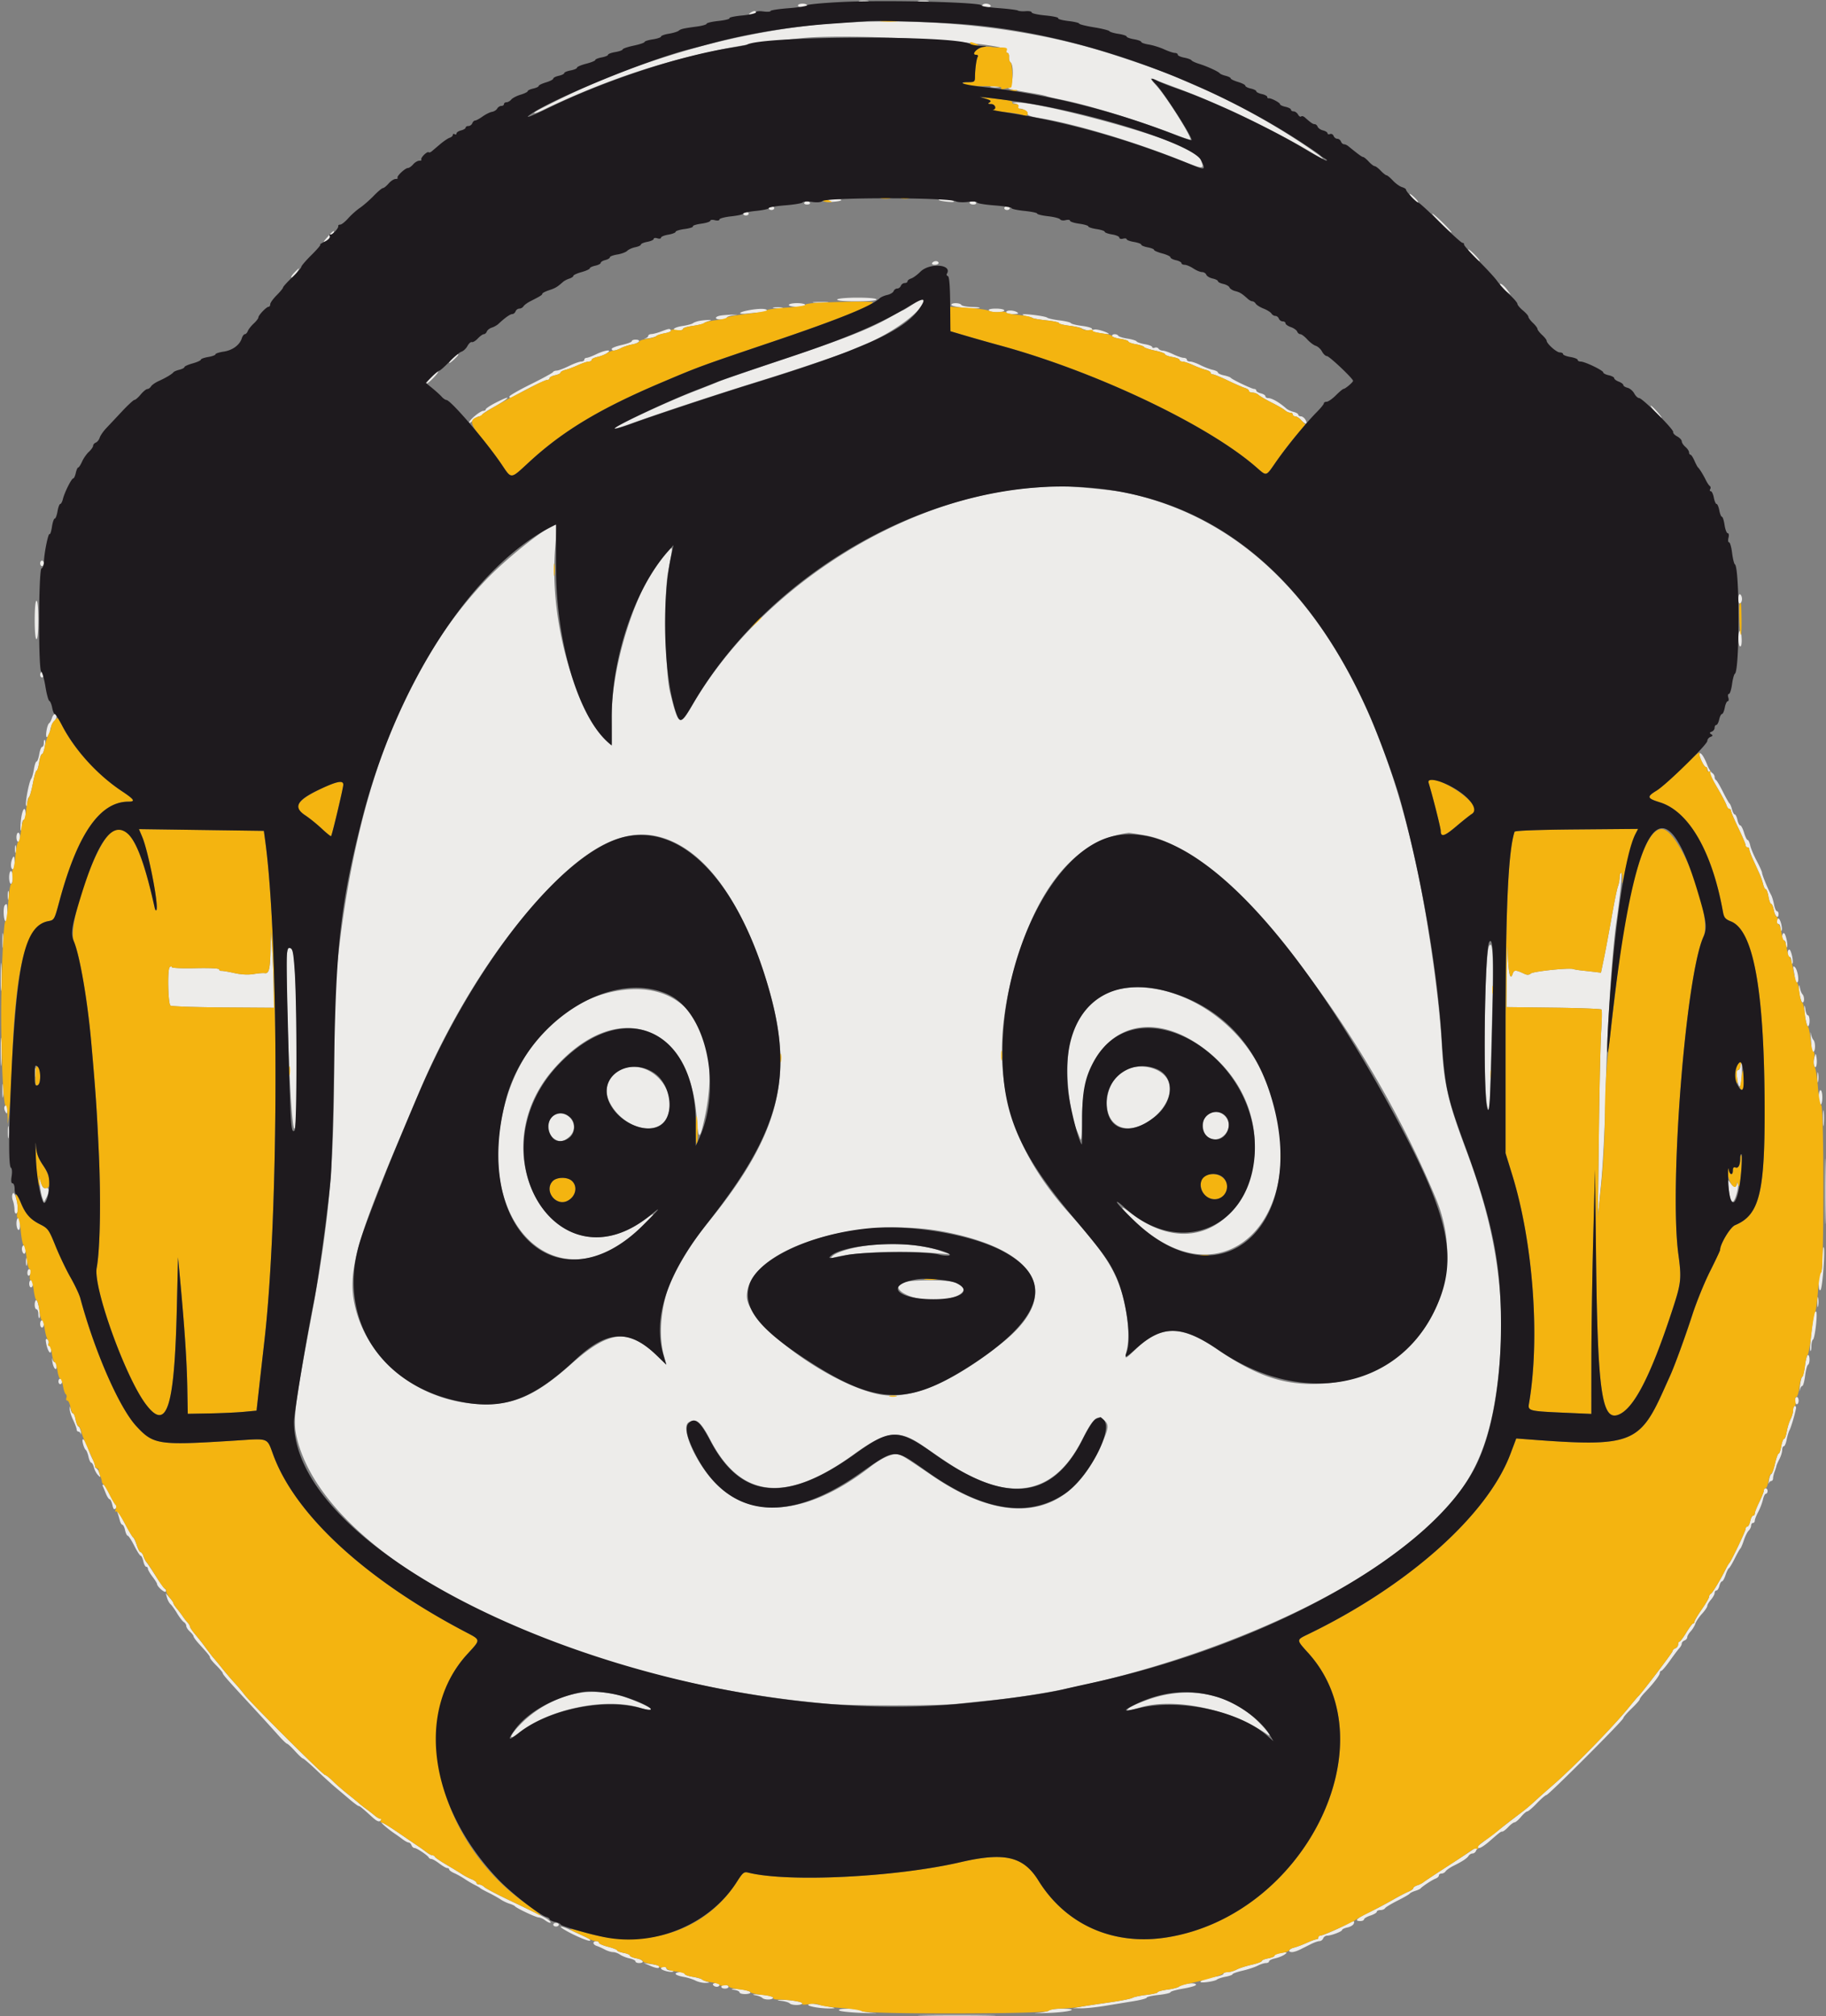
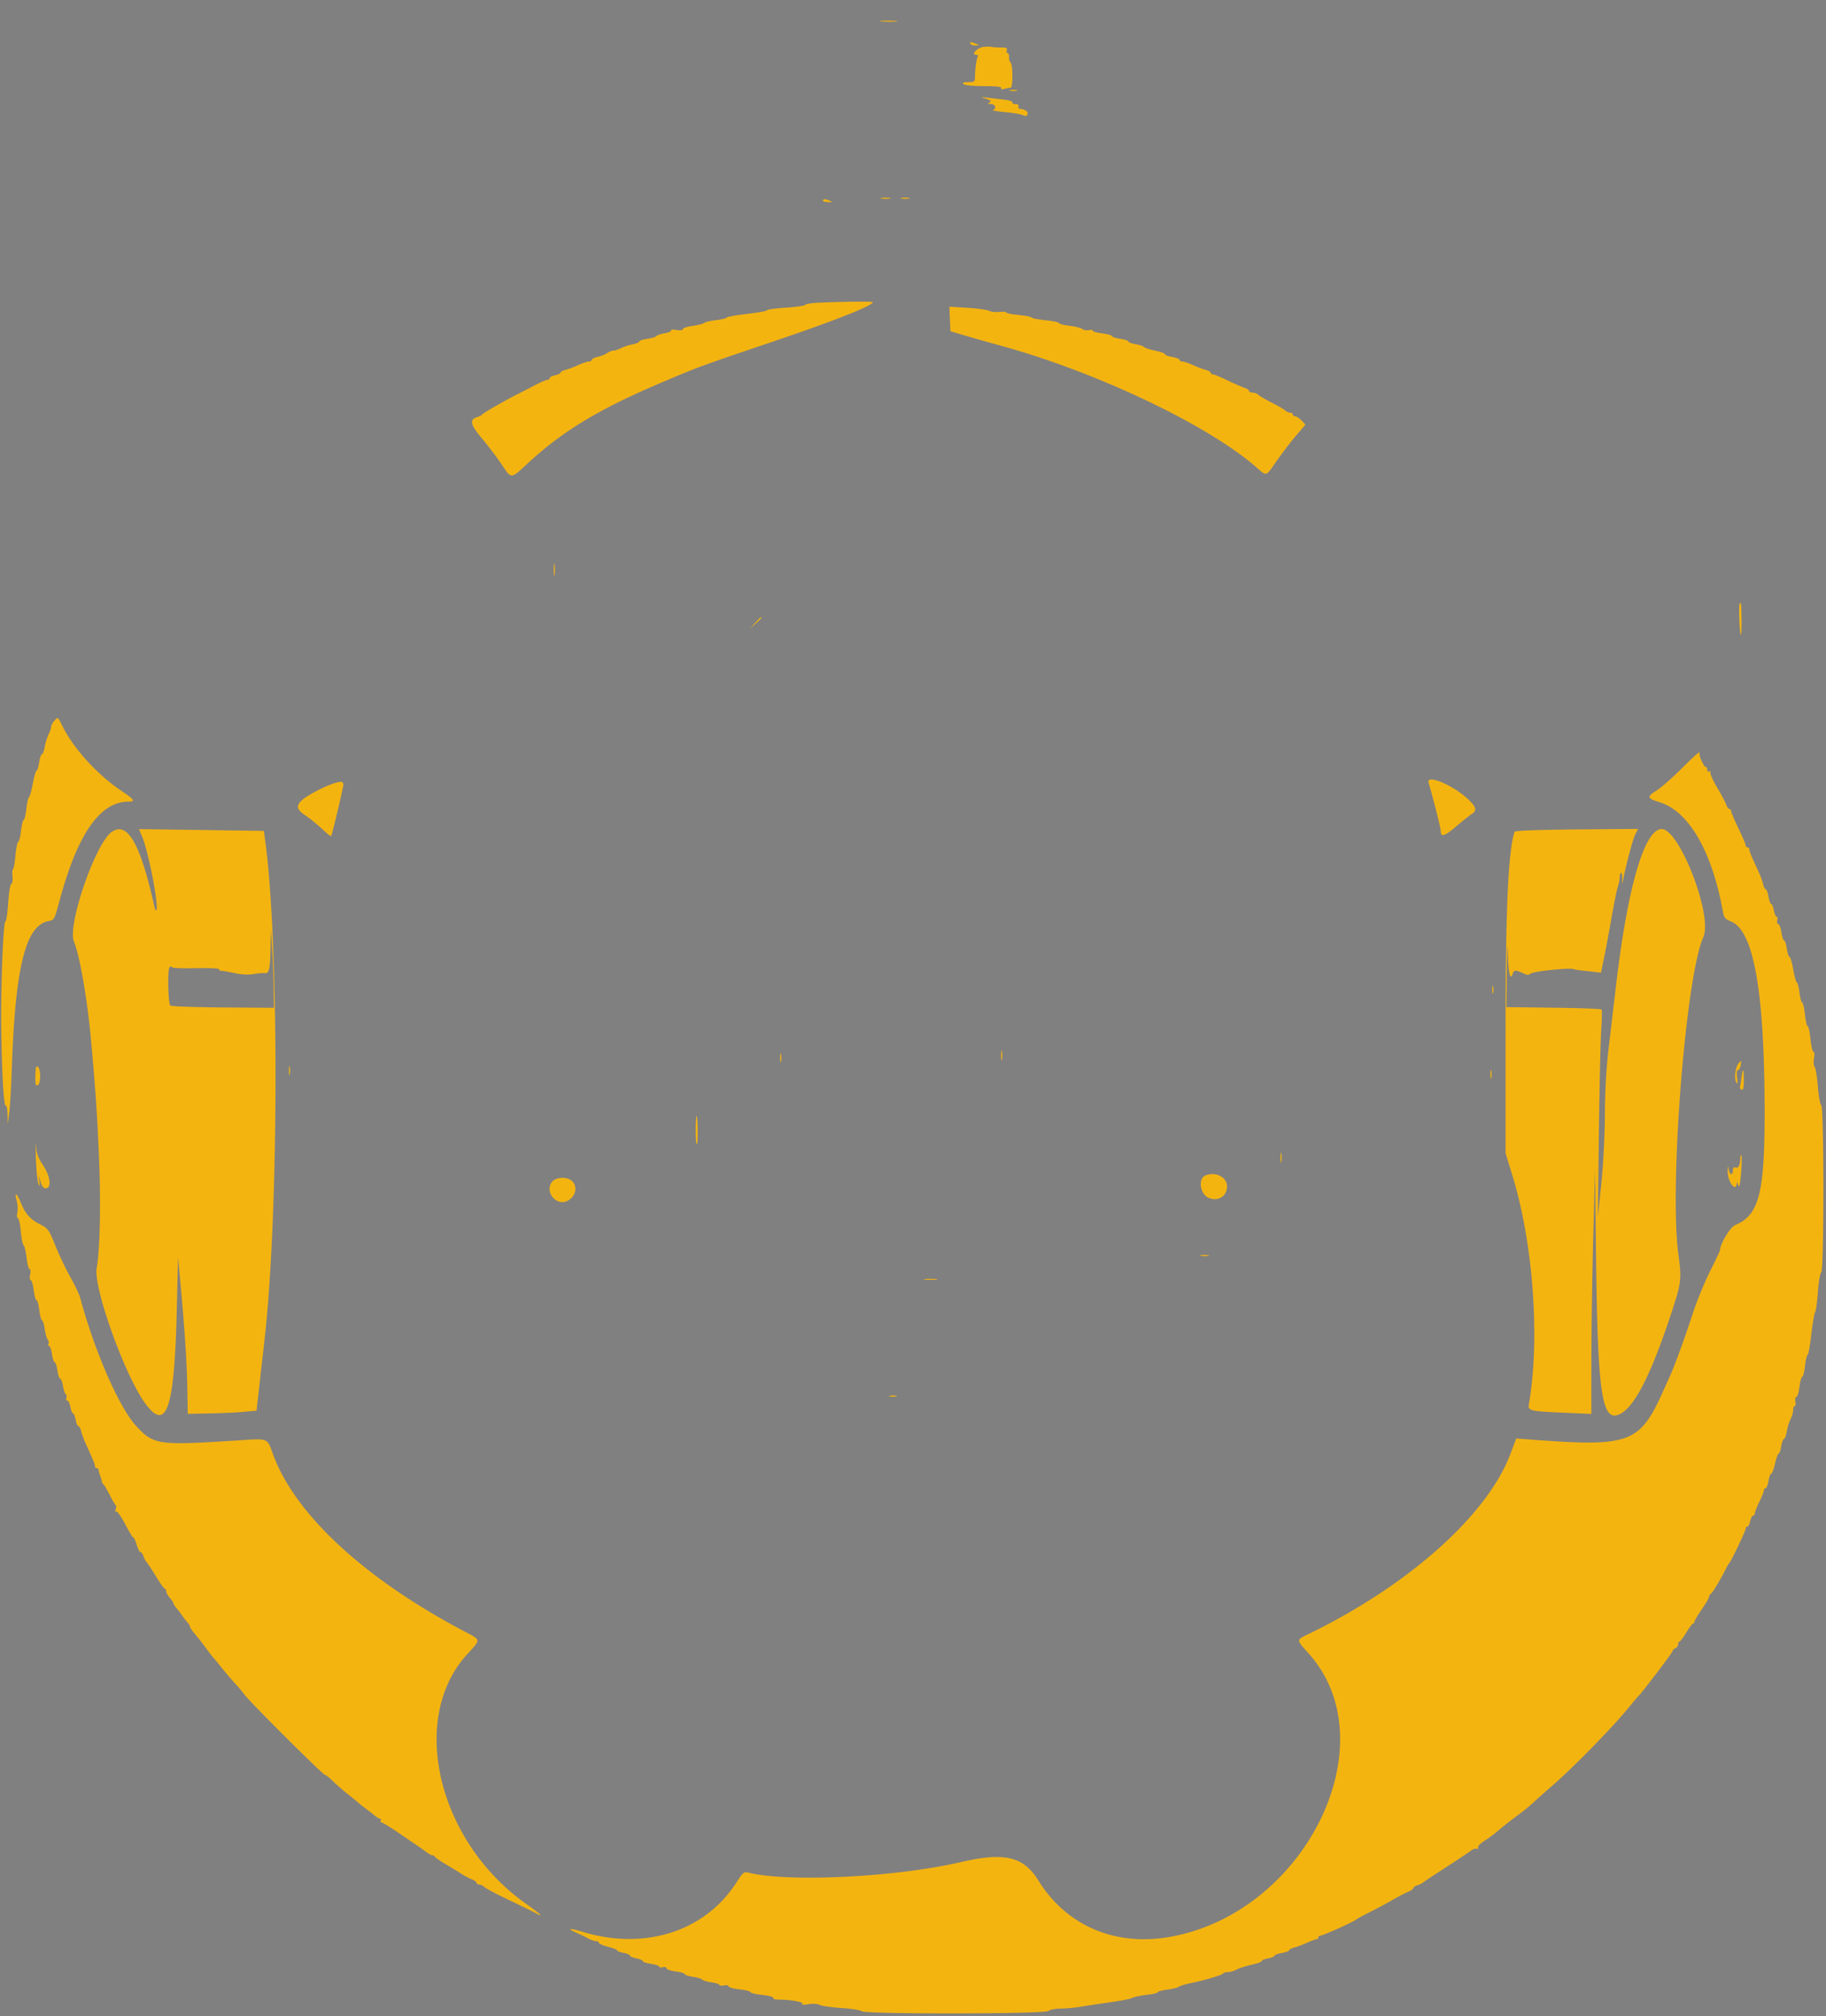
<svg xmlns="http://www.w3.org/2000/svg" width="400" height="441.655">
  <rect width="100%" height="100%" fill="#808080" stroke="none" />
  <g fill-rule="evenodd">
-     <path d="M188.3.282a5.661 5.661 0 0 0 1.8 0c.495-.095.09-.173-.9-.173s-1.395.078-.9.173m13.005.005c.609.092 1.509.09 2-.005.492-.095-.005-.171-1.105-.168-1.1.003-1.503.081-.895.173M174.8 1.2c0 .22.45.4 1 .4s1-.18 1-.4c0-.22-.45-.4-1-.4s-1 .18-1 .4m40.4 0c0 .22.461.4 1.024.4.58 0 .916-.173.776-.4-.136-.22-.597-.4-1.024-.4-.427 0-.776.18-.776.4m-50.8 1.6c-.485.314-.428.389.3.394.495.003.9-.174.9-.394 0-.501-.424-.501-1.2 0M181 5.232c-9.252.742-20.792 2.925-30.4 5.751-12.401 3.648-20.978 7.076-32.292 12.905-2.038 1.05-1.524 1.248.59.227 10.916-5.269 22.08-9.309 32.702-11.834 9.272-2.205 12.568-2.744 23.961-3.922 11.123-1.151 45.543.949 44.94 2.741-.092.275.003.5.211.5s.353.405.322.9c-.032.495.119 1.023.335 1.174.839.584.512 5.521-.369 5.576-.892.056 1.074.502 5 1.135 1.43.231 2.87.53 3.2.664.33.135 1.77.476 3.2.758 5.961 1.175 16.802 4.518 25.7 7.924 1.485.568 2.7.944 2.7.835 0-1.018-5.297-9.386-7.452-11.771-.793-.877-1.355-1.595-1.249-1.595.219 0 7.686 2.805 10.101 3.794 1.84.754 2.982 1.245 6.6 2.837 4.402 1.937 14.843 7.317 17.923 9.235 4.8 2.989 3.633 1.739-1.634-1.75-6.999-4.637-15.06-9.05-22.089-12.094a849.42 849.42 0 0 1-2.8-1.217l-2.2-.963c-3.402-1.488-11.567-4.339-17.4-6.076-17.705-5.272-39.359-7.355-59.6-5.734m36.1 13.85a5.661 5.661 0 0 0 1.8 0c.495-.095.09-.173-.9-.173s-1.395.078-.9.173m5.231 3.604c.62.118.855.374.704.767-.124.324-.093.51.07.415.54-.318 2.165.523 1.994 1.032-.115.343.721.645 2.666.963 7.794 1.274 20.848 5.199 31.334 9.422 4.541 1.828 4.804 1.816 3.965-.193-.624-1.495-1.658-2.115-6.864-4.121-8.909-3.431-29.676-8.695-33.6-8.517-.991.045-1.038.086-.269.232M308.8 42.53c0 .388 1.635 1.969 1.832 1.772.091-.091-.284-.588-.834-1.103-.549-.516-.998-.817-.998-.669m-127.926 1.416c-.32.202.187.309 1.288.272.998-.033 1.94-.186 2.093-.34.397-.396-2.748-.334-3.381.068m24.815-.123c.123.122 1.005.294 1.961.382 1.189.108 1.551.04 1.144-.217-.626-.396-3.488-.548-3.105-.165M176.2 44.4c-.136.22.134.4.6.4.466 0 .736-.18.6-.4-.136-.22-.406-.4-.6-.4-.194 0-.464.18-.6.4m36.2 0c0 .22.371.4.824.4.453 0 .712-.18.576-.4-.136-.22-.507-.4-.824-.4-.317 0-.576.18-.576.4m-44 1.2c0 .22.27.4.6.4.33 0 .6-.18.6-.4 0-.22-.27-.4-.6-.4-.33 0-.6.18-.6.4m51.6 0c0 .22.27.4.6.4.33 0 .6-.18.6-.4 0-.22-.27-.4-.6-.4-.33 0-.6.18-.6.4m-57.2 1.2c0 .22.27.4.6.4.33 0 .6-.18.6-.4 0-.22-.27-.4-.6-.4-.33 0-.6.18-.6.4m152.857 2.139c1.179 1.176 2.22 2.074 2.314 1.995.198-.166-3.846-4.134-4.213-4.134-.134 0 .72.963 1.899 2.139M72.4 51.184c-1.587 1.721-1.86 2.182-.959 1.621.806-.502 1.952-1.981 1.687-2.177-.071-.052-.398.198-.728.556m249.211 3.481c.014.418 2.341 2.73 2.519 2.502.071-.092-.469-.768-1.2-1.502-.732-.735-1.325-1.185-1.319-1M204.2 57.6c-.136.22.123.4.576.4.453 0 .824-.18.824-.4 0-.22-.259-.4-.576-.4-.317 0-.688.18-.824.4M64.4 59.8c-.517.55-.749 1-.516 1 .233 0 .719-.45 1.079-1 .361-.55.593-1 .516-1-.077 0-.562.45-1.079 1m264.237 2.72c.109.264.674.829 1.256 1.256l1.059.776-.776-1.059c-.821-1.12-1.871-1.784-1.539-.973M183.4 65.6c-.159.257 1.329.4 4.176.4 2.683 0 4.424-.157 4.424-.4 0-.241-1.659-.4-4.176-.4-2.353 0-4.285.175-4.424.4m16.641 1.01c-1.161.764-2.2 1.39-2.309 1.39-.108 0-1.218.592-2.465 1.315-4.821 2.795-9.711 4.711-25.867 10.133-6.16 2.068-11.56 3.933-12 4.144-.44.212-2.946 1.214-5.569 2.227-5.953 2.299-17.607 7.739-17.28 8.066.085.084 1.48-.322 3.102-.903 8.103-2.903 18.758-6.415 30.947-10.2 5.664-1.759 15.778-5.169 17.2-5.8.66-.293 2.311-.99 3.669-1.549 5.741-2.365 12.032-6.879 12.769-9.163.381-1.182.032-1.128-2.197.34m-21.75-.321c.71.088 1.97.09 2.8.003.83-.087.249-.159-1.291-.161-1.54-.002-2.219.069-1.509.158m-5.491.511c0 .22.81.4 1.8.4s1.8-.18 1.8-.4c0-.22-.81-.4-1.8-.4s-1.8.18-1.8.4m35.6-.032c0 .435 4.609.99 6.021.725.539-.101-.045-.209-1.297-.239-1.252-.029-2.388-.234-2.524-.454-.31-.502-2.2-.53-2.2-.032m-38.9.714a5.661 5.661 0 0 0 1.8 0c.495-.095.09-.173-.9-.173s-1.395.078-.9.173m-5.604.502c-2.391.463-2.316.953.104.676 1.21-.139 2.605-.255 3.1-.257.495-.001.9-.183.9-.403 0-.449-1.838-.456-4.104-.016M216.6 68c.136.22.957.4 1.824.4.867 0 1.576-.18 1.576-.4 0-.22-.821-.4-1.824-.4-1.113 0-1.727.156-1.576.4m3.8.4c0 .22.675.397 1.5.394 1.116-.005 1.346-.106.9-.394-.788-.509-2.4-.509-2.4 0m-62.3.689c-1.634.203-1.712.911-.1.911.66 0 1.2-.169 1.2-.375s.585-.447 1.3-.536c1.265-.157 1.268-.161.1-.161-.66 0-1.785.073-2.5.161m65.924-.151c.124.134.574.298 1 .365.427.066.956.228 1.176.359.22.132 1.615.366 3.1.521 1.485.154 2.7.422 2.7.594s1.023.433 2.274.58c1.25.147 2.465.415 2.7.596.455.35 4.735 1.259 5.793 1.229.348-.009-.087-.277-.967-.595-.88-.318-1.825-.496-2.1-.395-.275.1-.5.021-.5-.176 0-.197-.992-.482-2.205-.634-1.213-.152-2.296-.422-2.407-.601-.11-.179-1.233-.45-2.494-.602-1.262-.153-2.476-.422-2.698-.598-.475-.376-5.702-1.002-5.372-.643M153.2 70.293c-.55.101-1.18.33-1.4.508-.22.178-1.255.451-2.3.607-1.991.296-2.622.992-.9.992.55 0 1-.163 1-.362 0-.2.945-.49 2.1-.645 1.155-.156 2.28-.423 2.5-.595.22-.171.76-.4 1.2-.509 1.068-.262-.77-.259-2.2.004m-8.4 2.332c-.77.291-1.715.54-2.1.552-.385.013-.7.19-.7.395 0 .205-.315.45-.7.544-.385.095-.07.091.7-.008s1.58-.327 1.8-.508c.22-.181 1.073-.454 1.896-.608.824-.154 1.398-.44 1.277-.636-.263-.425-.373-.412-2.173.269m98.8.95c0 .207.81.497 1.8.646.99.148 1.8.414 1.8.589 0 .176.719.441 1.598.59.879.148 1.692.422 1.807.608.115.186 1.196.543 2.402.793 1.206.251 2.193.607 2.193.792 0 .185.72.458 1.6.607.88.149 1.6.434 1.6.635s.28.365.622.365c.342 0 1.383.347 2.314.771.93.424 2.181.893 2.778 1.043.597.15 1.086.433 1.086.629 0 .197.215.357.477.357.263 0 1.748.611 3.3 1.358 1.553.746 3.228 1.478 3.723 1.627.495.148.9.437.9.642 0 .205.347.373.771.373.425 0 1.011.225 1.304.5.292.275 1.604 1.04 2.915 1.7 1.31.66 2.626 1.425 2.925 1.7.298.275.799.5 1.114.5.314 0 .571.18.571.4 0 .22.242.4.538.4.296 0 .864.36 1.262.8.398.44.882.8 1.076.8.194 0 .159-.36-.076-.8-.235-.44-.692-.8-1.014-.8-.322 0-.586-.16-.586-.357 0-.196-.472-.475-1.048-.619-.577-.145-1.291-.48-1.586-.744-1.484-1.325-3.143-2.28-3.961-2.28-.333 0-.605-.177-.605-.392 0-.216-.45-.506-1-.644s-1-.411-1-.607c0-.197-.207-.357-.46-.357-.511 0-4.825-2.056-5.14-2.45-.11-.137-.785-.376-1.5-.532-.715-.155-1.3-.433-1.3-.618s-.522-.451-1.161-.591c-.638-.141-1.847-.605-2.685-1.032-.838-.427-1.845-.777-2.239-.777-.393 0-.715-.18-.715-.4 0-.22-.315-.406-.7-.414-.385-.007-1.42-.361-2.3-.786-.88-.425-1.904-.779-2.276-.786-.372-.008-.796-.206-.941-.441-.145-.235-.516-.331-.823-.213-.308.118-.56.056-.56-.137 0-.194-.719-.474-1.598-.623-.879-.148-1.693-.424-1.809-.612-.117-.188-1.02-.463-2.007-.611-.988-.148-1.894-.429-2.015-.623-.291-.472-1.371-.455-1.371.021m-105.2 1.161c0 .185-.99.558-2.2.829-1.21.271-2.2.659-2.2.864 0 .527.829.456 2.037-.175.571-.298 1.696-.665 2.5-.816 1.545-.29 2.023-1.038.663-1.038-.44 0-.8.151-.8.336m-7.8 2.864c-.88.425-1.825.779-2.1.786-.275.008-.5.194-.5.414 0 .22-.315.402-.7.404-.385.002-1.6.446-2.7.987-1.1.541-2.3.99-2.667.996-.366.007-.726.154-.8.326-.073.172-2.248 1.36-4.833 2.64-2.585 1.279-4.7 2.489-4.7 2.687 0 .499.052.483 2.037-.616 2.847-1.577 5.881-3.024 6.338-3.024.234 0 .425-.166.425-.368 0-.203.54-.487 1.2-.632.66-.145 1.2-.41 1.2-.588 0-.179.489-.448 1.086-.598.597-.15 1.848-.619 2.778-1.043.931-.424 1.972-.771 2.314-.771.342 0 .622-.166.622-.368 0-.203.585-.496 1.3-.651.715-.156 1.655-.53 2.089-.832 1.272-.885-.401-.709-2.389.251m-31.325.816c-.481.448-.875.93-.875 1.069 0 .14.45-.168 1-.685.938-.881 1.171-1.2.875-1.2-.068 0-.518.367-1 .816m-4.809 4.225c-.733.747-1.183 1.359-.999 1.359.407 0 2.695-2.375 2.483-2.576-.083-.079-.75.469-1.484 1.217m14.015 5.631c-1.145.59-2.081 1.22-2.081 1.4 0 .18-.235.328-.523.328-.669 0-3.077 1.983-3.077 2.533 0 .23.367.024.816-.458.448-.481 1.078-.875 1.4-.875.321 0 .584-.135.584-.3.001-.165.946-.824 2.1-1.464 4.158-2.306 4.771-3.22.781-1.164m253.119.614c0 .146.54.856 1.2 1.578.66.723 1.2 1.195 1.2 1.05 0-.146-.54-.856-1.2-1.578-.66-.723-1.2-1.195-1.2-1.05m-135.2 17.936c-28.617 2.089-60 22.123-74.797 47.749-2.689 4.658-2.991 4.471-4.832-3-1.062-4.309-1.357-21.375-.453-26.171 1.083-5.744 1.076-5.651.364-5.064-6.165 5.077-12.805 24.371-12.678 36.841.03 2.982.042 5.589.025 5.793-.051.651-2.072-1.5-3.539-3.77-6.366-9.845-10.017-26.036-8.865-39.307.229-2.632.362-4.839.295-4.905-.76-.752-10.467 6.793-15.407 11.975C88.09 146.292 77.411 174.527 73.596 214c-.202 2.09-.377 11-.388 19.8-.027 21.55-1.215 34.516-5.004 54.6-3.657 19.386-4.064 22.701-3.235 26.321 6.202 27.056 58.704 53.432 116.431 58.493 5.39.473 23.928.465 28.4-.012 1.98-.211 5.489-.579 7.798-.817 28.918-2.979 65.278-15.914 85.802-30.525 17.104-12.176 22.626-21.129 24.793-40.198 1.889-16.62-.234-31.705-6.99-49.662-4.022-10.689-4.923-14.608-5.384-23.4-.48-9.17-2.756-25.547-5.169-37.2-10.027-48.418-32.125-76.994-64.65-83.606-2.498-.508-13.652-1.495-15-1.328-.22.027-2.29.188-4.6.356M8.8 123.4c0 .33.18.6.4.6.22 0 .4-.27.4-.6 0-.33-.18-.6-.4-.6-.22 0-.4.27-.4.6m372 7.8c0 .73.166 1.145.4 1 .22-.136.4-.586.4-1 0-.414-.18-.864-.4-1-.234-.145-.4.27-.4 1M7.6 135.8c0 2.533.159 4.2.4 4.2.241 0 .4-1.667.4-4.2 0-2.533-.159-4.2-.4-4.2-.241 0-.4 1.667-.4 4.2m373.467 2.467c-.434.433-.304 3.333.149 3.333.244 0 .368-.746.3-1.8-.064-.99-.131-1.8-.149-1.8-.019 0-.154.12-.3.267M8.8 147.8c0 .33.18.6.4.6.22 0 .4-.27.4-.6 0-.33-.18-.6-.4-.6-.22 0-.4.27-.4.6m2.573 9.5c-.154.495-.42.99-.59 1.101-.515.334-.966 3.359-.454 3.043.242-.15.556-.889.697-1.644.142-.754.509-1.58.816-1.835.63-.523.753-1.565.185-1.565-.205 0-.499.405-.654.9M9.6 162.733c0 .477-.164.867-.365.867-.201 0-.486.72-.635 1.6-.149.88-.411 1.6-.584 1.6s-.435.756-.582 1.68c-.148.924-.414 1.869-.592 2.1-.484.631-1.366 5.262-1.12 5.881.118.296.229.055.246-.537.018-.592.182-1.169.364-1.282.183-.113.572-1.474.865-3.024.292-1.55.662-2.818.822-2.818.159 0 .412-.81.56-1.8.149-.99.419-1.8.601-1.8.394 0 .972-2.782.646-3.108-.124-.124-.226.165-.226.641m362.69 2.31c-.3.3.944 2.957 1.384 2.957.179 0 .326.192.326.426 0 .235.878 1.912 1.95 3.728 1.073 1.816 2.075 3.694 2.227 4.174.152.48.445.872.65.872.205 0 .373.198.373.439 0 .242.72 1.934 1.6 3.761.88 1.827 1.6 3.519 1.6 3.761 0 .241.18.439.4.439.22 0 .4.205.4.456s.379 1.286.843 2.3a844.23 844.23 0 0 1 1.386 3.044c.299.66.659 1.695.801 2.3.141.605.401 1.1.578 1.1.177 0 .443.72.592 1.6.149.88.414 1.6.591 1.6.176 0 .438.63.583 1.4.258 1.376 1.026 1.975 1.026.8 0-.33-.16-.6-.355-.6-.196 0-.478-.652-.628-1.449-.149-.797-.433-1.742-.63-2.1-.688-1.248-1.987-4.41-1.987-4.837 0-.236-.525-1.413-1.167-2.616s-1.286-2.729-1.432-3.392c-.145-.664-.402-1.206-.569-1.206-.168 0-.521-.72-.785-1.6-.263-.88-.638-1.6-.831-1.6-.194 0-.471-.54-.616-1.2-.145-.66-.41-1.2-.588-1.2-.179 0-.449-.493-.6-1.096-.152-.603-.396-1.188-.544-1.3-.147-.112-.808-1.284-1.468-2.604-.66-1.32-1.335-2.46-1.5-2.533-.165-.074-.3-.38-.3-.68 0-.301-.236-.691-.523-.867-.288-.176-.77-.95-1.072-1.72-.705-1.803-1.413-2.858-1.715-2.557M4.613 179.434c-.153 1.228-.174 2.338-.046 2.466.128.128.233-.337.233-1.033 0-.697.18-1.267.4-1.267.22 0 .4-.54.4-1.2 0-2.045-.693-1.32-.987 1.034M3.6 183.4c0 .55.18 1 .4 1 .22 0 .4-.45.4-1s-.18-1-.4-1c-.22 0-.4.45-.4 1m247.404-.388c17.268 3.011 47.403 40.708 63.52 79.461 8.067 19.397-4.147 39.38-24.826 40.615-8.18.489-14.285-1.523-23.319-7.684-7.593-5.179-12.137-5.125-17.672.211-2.366 2.281-2.383 2.282-1.894.174.53-2.288.469-5.129-.19-8.789-1.344-7.468-3.852-11.772-12.352-21.192-15.274-16.93-18.556-35.006-10.603-58.408 5.132-15.105 13.187-23.633 23.58-24.968.136-.018 1.826.243 3.756.58m-103.071 1.615c7.159 3.538 13.22 11.834 18.03 24.677 8.705 23.248 6.384 36.852-9.741 57.096-6.483 8.138-7.745 10.073-9.397 14.4-2.038 5.339-2.602 11.598-1.438 15.968l.577 2.169-2.082-2.028c-6.165-6.003-10.39-5.576-18.784 1.901-7.366 6.561-12.11 8.79-18.709 8.79-14.036 0-26.289-9.497-28.808-22.327-1.318-6.714.614-13.769 9.602-35.073 1.3-3.08 3.466-8.21 4.815-11.4 7.36-17.412 17.922-33.806 28.975-44.976 10.381-10.491 18.641-13.309 26.96-9.197M3.293 186c0 .77.082 1.085.183.7.1-.385.1-1.015 0-1.4-.101-.385-.183-.07-.183.7m-.65 2.233c-.374.975-.288 2.167.157 2.167.22 0 .4-.63.4-1.4 0-1.518-.176-1.76-.557-.767M2 192.2c0 .77.18 1.4.4 1.4.22 0 .4-.63.4-1.4 0-.77-.18-1.4-.4-1.4-.22 0-.4.63-.4 1.4m352.8-.026c0 .536-.167 1.413-.371 1.95-.204.536-.841 3.653-1.415 6.926-.575 3.272-1.33 7.315-1.679 8.983l-.635 3.032-1.25-.15c-.688-.083-1.954-.225-2.814-.315-.86-.09-1.76-.237-2-.328-.861-.325-8.709.49-9.28.964-.426.354-.822.37-1.47.061-1.817-.87-2.239-.876-2.505-.036-.54 1.701-.957-.021-1.082-4.467-.08-2.888-.16-1.547-.213 3.609l-.086 8.204 10.3.125c5.665.069 10.4.247 10.522.397.123.149.093 2.251-.066 4.671-.159 2.42-.388 12.59-.51 22.6l-.22 18.2.734-7.6c.418-4.316.848-13.163.995-20.476.248-12.235 1.338-29.623 2.266-36.124.954-6.69 1.396-11.2 1.096-11.2-.174 0-.317.438-.317.974M1.701 196.2c.004.88.086 1.193.182.695.096-.497.092-1.217-.008-1.6-.1-.382-.179.025-.174.905m-.634 2.067c-.419.418-.312 3.258.133 3.533.247.152.4-.529.4-1.776 0-2.052-.056-2.235-.533-1.757M389.2 201.8c0 .33.18.6.4.6.22 0 .4.39.4.867 0 .476.107.759.238.628.347-.347-.236-2.695-.67-2.695-.202 0-.368.27-.368.6M.528 206c0 1.43.073 2.015.161 1.3.089-.715.089-1.885 0-2.6-.088-.715-.161-.13-.161 1.3m58.734 1.8c-.076 4.505-.327 5.536-1.305 5.363-.306-.055-1.391.039-2.409.207-1.182.196-2.703.116-4.2-.22-1.292-.29-2.573-.508-2.848-.483-.275.024-.5-.125-.5-.332 0-.221-2.138-.326-5.2-.255-3.103.071-5.201-.033-5.2-.26 0-.209-.198-.182-.44.06-.508.508-.357 7.858.173 8.387.183.183 5.358.368 11.5.411l11.167.078-.051-4.278a202.188 202.188 0 0 0-.332-8.678l-.281-4.4-.074 4.4m331.138-2.6c0 .44.18.8.4.8.22 0 .4.39.4.867 0 .476.102.765.226.641.338-.338-.26-3.108-.671-3.108-.195 0-.355.36-.355.8m-64.204 2.007c-.998 1.615-1.349 30.875-.42 34.993l.542 2.4.045-2.2c.025-1.21.225-9.335.445-18.055.374-14.843.242-18.521-.612-17.138M62.795 210.1c-.029 15.131 1.033 37.832 1.737 37.128.918-.918.578-35.655-.381-38.928-.522-1.782-1.351-.682-1.356 1.8m328.805-1.3c0 .44.18.8.4.8.22 0 .4.39.4.867 0 .476.102.765.226.641.338-.338-.26-3.108-.671-3.108-.195 0-.355.36-.355.8M.154 214c0 2.75.064 3.875.142 2.5a53.448 53.448 0 0 0 0-5c-.078-1.375-.142-.25-.142 2.5m392.793-1.25c.139.743.253 1.597.253 1.9 0 .303.204.55.452.55.574 0 .173-2.749-.49-3.365-.353-.329-.406-.104-.215.915m1.112 3.25c-.095 1.14.447 3.6.793 3.6.461 0 .447-1.337-.018-1.82-.202-.209-.447-.83-.546-1.38-.098-.55-.202-.73-.229-.4m-257.357.828c-12.018 1.361-22.147 10.904-25.939 24.437-7.541 26.915 11.733 45.124 29.429 27.803 3.615-3.538 3.783-3.901.82-1.77-19.314 13.893-36.158-14.375-19.736-33.122 13.747-15.693 29.95-10.102 31.351 10.816.333 4.974.69 4.86 1.829-.584 3.722-17.796-3.608-29.182-17.754-27.58m108.098-.081c-4.604 1.02-8.243 4.686-10.064 10.139-1.601 4.798-.956 15.824 1.225 20.914.189.44.5 1.209.691 1.709.226.59.354-1.029.365-4.6.058-18.842 13.84-25.902 27.91-14.296 21.41 17.66 4.764 51.876-17.113 35.177-2.906-2.218-2.556-1.417.754 1.728 20.598 19.566 40.701-3.403 28.111-32.118-5.576-12.72-20.154-21.25-31.879-18.653m150.464 3.697c-.122 1.226.446 4.356.79 4.356.19 0 .346-.54.346-1.2 0-.66-.169-1.2-.375-1.2s-.447-.585-.536-1.3c-.088-.715-.19-1.01-.225-.656m1.386 6.712c.082.966.15 2.091.15 2.5 0 .409.18.744.4.744.503 0 .528-2.109.031-2.62-.203-.209-.451-.83-.55-1.38-.1-.55-.114-.21-.031.756M.154 230.4c0 2.75.064 3.875.142 2.5a53.448 53.448 0 0 0 0-5c-.078-1.375-.142-.25-.142 2.5m397.275 1.299c-.173.605-.174 1.415-.002 1.8.392.875.726-.537.473-1.999-.146-.846-.174-.835-.471.199M381.2 233.6c0 .44-.204.8-.453.8-.299 0-.377.558-.231 1.648.369 2.753.902 2.516 1.023-.455.063-1.536.012-2.793-.112-2.793-.125 0-.227.36-.227.8M7.701 235c.004.88.086 1.193.182.695.096-.497.092-1.217-.008-1.6-.1-.382-.179.025-.174.905m128.956-1.004c-3.286 1.029-4.685 4.432-3.091 7.52 3.011 5.833 10.691 7.672 12.633 3.026 2.398-5.74-3.626-12.397-9.542-10.546m110.701.016c-5.019 1.54-6.745 10.051-2.542 12.534 4.573 2.701 12.91-4.316 11.218-9.442-.911-2.762-5.002-4.22-8.676-3.092M398.109 236c0 .99.078 1.395.173.9a5.661 5.661 0 0 0 0-1.8c-.095-.495-.173-.09-.173.9M.524 239c.002 1.32.077 1.812.166 1.093.089-.719.087-1.799-.004-2.4S.522 237.68.524 239m397.876 1.4c0 .88.18 1.6.4 1.6.22 0 .4-.72.4-1.6 0-.88-.18-1.6-.4-1.6-.22 0-.4.72-.4 1.6M1.002 242.397c-.135.218-.061.713.164 1.1.351.603.411.547.422-.397.013-1.15-.172-1.372-.586-.703M399.331 245c.002 1.54.074 2.121.161 1.291.087-.83.085-2.09-.003-2.8-.089-.71-.16-.031-.158 1.509m-134.927-.684c-.64.518-.884 1.149-.884 2.284 0 2.79 2.746 3.97 4.698 2.018 2.686-2.686-.864-6.691-3.814-4.302m-143.418.245c-1.162.85-1.06 3.688.167 4.682 1.238 1.002 2.172.955 3.487-.176 2.884-2.481-.581-6.753-3.654-4.506M1.72 248c0 1.21.075 1.705.167 1.1a8.899 8.899 0 0 0 0-2.2c-.092-.605-.167-.11-.167 1.1m398.057 13c0 6.38.055 8.934.122 5.676.068-3.259.067-8.479 0-11.6-.068-3.122-.123-.456-.122 5.924m-391.07-1.6c.115 1.1.372 2.439.57 2.975l.36.975.596-1.149c.664-1.279.486-2.298-.344-1.98-.36.138-.683-.299-.967-1.307-.419-1.488-.422-1.479-.215.486m369.913.6c.319 2.407.564 3.2.988 3.2.414 0 1.208-2.637 1.143-3.8-.037-.673-.073-.689-.227-.1-.246.942-.694.881-1.484-.2-.639-.873-.651-.847-.42.9M2.715 261.656c-.112.299-.062.904.112 1.344.174.44.329 1.306.345 1.924.018.715.189 1.024.471.849.467-.288.201-3.008-.398-4.078-.268-.479-.362-.485-.53-.039m.885 6.32c0 .647.18 1.288.4 1.424.238.147.4-.329.4-1.176 0-.783-.18-1.424-.4-1.424-.22 0-.4.529-.4 1.176m204 1.988c19.939 4.096 24.852 13.692 12.247 23.922-10.992 8.921-20.515 12.944-27.311 11.539-11.198-2.316-28.909-15.449-28.932-21.454-.039-10.315 24.28-18.057 43.996-14.007m-17.4 2.845c-3.217.345-6.925 1.433-7.8 2.29-.531.52-.508.562.2.371 4.4-1.184 14.512-1.629 22.2-.977l3.4.289-2.2-.787c-3.782-1.352-9.941-1.814-15.8-1.186m-185.4.767c0 .427.18.888.4 1.024.227.14.4-.196.4-.776 0-.563-.18-1.024-.4-1.024-.22 0-.4.349-.4.776M399.2 276c0 1.6-.171 2.8-.4 2.8-.22 0-.4.936-.4 2.08 0 1.404.132 1.948.405 1.675.448-.448 1.073-9.355.656-9.355-.143 0-.261 1.26-.261 2.8m-393.507.4c0 .77.082 1.085.183.7.1-.385.1-1.015 0-1.4-.101-.385-.183-.07-.183.7M6 278.824c0 .453.18.712.4.576.22-.136.4-.507.4-.824 0-.317-.18-.576-.4-.576-.22 0-.4.371-.4.824m.4 2.376c0 .44.18.8.4.8.22 0 .4-.36.4-.8 0-.44-.18-.8-.4-.8-.22 0-.4.36-.4.8m191.7-.352c-3.403.982.274 3.618 5.425 3.888 6.323.332 10.251-2.561 5.332-3.927-1.795-.498-8.987-.473-10.757.039m200.009 4.352c0 .99.078 1.395.173.9a5.661 5.661 0 0 0 0-1.8c-.095-.495-.173-.09-.173.9M7.6 285.8c0 .55.18 1 .4 1 .22 0 .4.48.4 1.067 0 .586.104.963.23.836.347-.347-.268-3.903-.675-3.903-.195 0-.355.45-.355 1m389.845 1.843c-.378 1.21-1.108 8.027-.884 8.251.131.132.239-.32.239-1.004 0-.683.162-1.343.359-1.465.417-.257 1.041-5.758.693-6.106-.128-.128-.312.017-.407.324M8.8 290c0 .44.18.8.4.8.22 0 .4-.36.4-.8 0-.44-.18-.8-.4-.8-.22 0-.4.36-.4.8m1.345 4.425c.332 1.659 1.055 2.519 1.055 1.255 0-.484-.174-.88-.387-.88-.214 0-.291-.252-.173-.56.118-.307-.006-.695-.275-.862-.368-.227-.422.035-.22 1.047m1.316 3.763c.192 1.48.939 2.35.939 1.092 0-.484-.167-.88-.372-.88s-.451-.315-.546-.7c-.096-.385-.105-.166-.021.488m383.944.912c-.157 1.265-.43 2.39-.606 2.5-.176.11-.403 1.01-.505 2-.101.99-.106 1.395-.012.9s.326-.9.516-.9c.189 0 .468-.992.62-2.205.152-1.213.434-2.304.629-2.424.46-.285.46-2.171-.001-2.171-.195 0-.483 1.035-.641 2.3M12.8 302.6c0 .33.18.6.4.6.22 0 .4-.27.4-.6 0-.33-.18-.6-.4-.6-.22 0-.4.27-.4.6m380.4 4.2c0 .44.18.8.4.8.22 0 .4-.36.4-.8 0-.44-.18-.8-.4-.8-.22 0-.4.36-.4.8m-377.932 1.8c-.022.44.307 1.52.732 2.4.425.88.779 1.825.786 2.1.008.275.181.5.385.5.204 0 .447.225.541.5.094.275.094.05 0-.5s-.332-1.058-.529-1.129c-.197-.071-.473-.746-.615-1.5-.141-.754-.404-1.371-.585-1.371-.18 0-.405-.405-.501-.9-.148-.77-.179-.785-.214-.1m377.53.3c-.002.495-.254 1.38-.56 1.967-.306.587-.681 1.802-.832 2.7-.152.898-.425 1.633-.606 1.633s-.451.72-.6 1.6c-.149.88-.406 1.6-.572 1.6-.165 0-.52.978-.787 2.174-.268 1.196-.635 2.231-.815 2.3-.181.069-.413.666-.515 1.326-.103.66-.112.975-.02.7s.334-.5.538-.5c.204 0 .371-.258.371-.574 0-.316.158-.991.352-1.5.194-.509.37-1.063.392-1.23.022-.167.313-.834.648-1.48.334-.647.608-1.545.608-1.996 0-.451.16-.82.355-.82.196 0 .478-.652.628-1.449.149-.797.435-1.742.635-2.1.318-.57 1.134-3.31 1.414-4.751.053-.275-.067-.5-.267-.5-.201 0-.366.405-.367.9m-150.792 2.306c1.054 1.054.847 1.951-1.638 7.072-6.885 14.193-19.884 16.033-35.968 5.091-6.204-4.221-6.594-4.466-7.544-4.76-1.202-.37-3.617.674-6.18 2.672-14.597 11.381-27.931 11.91-35.83 1.421-3.499-4.647-5.498-10.191-4.012-11.131 1.642-1.04 2.629-.243 4.769 3.855 6.724 12.874 16.623 13.874 31.397 3.172 7.24-5.244 9.874-5.557 15.282-1.817 6.412 4.435 7.585 5.179 10.318 6.547 10.846 5.427 19.014 2.775 24.432-7.933 2.483-4.907 3.446-5.717 4.974-4.189m-223.833 5.03c.16.636.434 1.248.608 1.36.175.112.445.789.601 1.504.155.715.428 1.3.606 1.3.179 0 .444.472.588 1.048.145.577.548 1.334.897 1.682.577.577.606.546.327-.349-.168-.539-.462-1.041-.653-1.114-.191-.074-.348-.344-.349-.6-.002-.257-.252-.945-.557-1.528-.304-.584-.766-1.707-1.026-2.495-.594-1.799-1.459-2.47-1.042-.808m4.32 9.264c.087.165.39.885.672 1.6.282.715.661 1.3.842 1.3.181 0 .452.558.602 1.24.204.928.387 1.124.728.783.298-.298.317-.555.056-.74-.22-.155-.848-1.221-1.397-2.367-.548-1.147-1.146-2.092-1.329-2.1-.184-.009-.262.119-.174.284m363.894 1c-.006.275-.455 1.4-.996 2.5-.541 1.1-.985 2.225-.987 2.5-.002.275-.17.5-.372.5-.203 0-.487.54-.632 1.2-.145.66-.429 1.2-.632 1.2-.202 0-.368.211-.368.47 0 .475-3.194 7.161-3.598 7.53-.12.11-.44.65-.711 1.2-1.152 2.337-3.004 5.41-3.334 5.533-.196.074-.357.344-.358.6 0 .257-.72 1.504-1.6 2.771-.879 1.268-1.599 2.483-1.599 2.7 0 .218-.135.399-.3.404-.165.004-.84.9-1.5 1.992s-1.335 1.988-1.5 1.992c-.165.005-.3.284-.3.621 0 .336-.27.716-.6.842-.33.127-.6.397-.6.601 0 .318-6.894 9.384-7.561 9.944-.132.11-1.044 1.19-2.028 2.4-3.466 4.263-11.996 12.996-16.605 17a218.312 218.312 0 0 0-4.052 3.6 40.034 40.034 0 0 1-2.422 2.065 502.028 502.028 0 0 0-4.732 3.647c-.671.539-4.756 3.674-5.47 4.197-1.205.883-2.071 1.459-6.73 4.477-2.53 1.639-4.794 3.145-5.031 3.348-.237.202-.822.492-1.3.644-.478.152-.869.426-.869.61 0 .183-.495.537-1.1.786-.605.248-2.18 1.075-3.5 1.836a96.132 96.132 0 0 1-5.092 2.688c-2.754 1.332-3.326 1.902-1.908 1.902.44 0 .8-.166.8-.369 0-.203.63-.577 1.4-.831.77-.254 1.4-.628 1.4-.831 0-.203.349-.369.776-.369.427 0 .891-.184 1.03-.409.139-.225 1.364-.968 2.723-1.652 1.359-.683 2.561-1.375 2.671-1.537.11-.162.65-.433 1.2-.602.55-.169 1.09-.419 1.2-.554.354-.436 2.578-1.892 3.3-2.16.385-.144.7-.447.7-.673 0-.227.261-.413.58-.413.319 0 .724-.225.9-.5.176-.275.95-.814 1.72-1.198 1.998-.995 2.953-1.629 3.32-2.202.176-.275.562-.5.857-.5.296 0 .641-.27.768-.6.126-.33.461-.604.742-.609.282-.005 1.233-.636 2.113-1.401 2.401-2.087 2.538-2.19 2.913-2.19.191 0 .77-.45 1.287-1 .517-.55 1.133-1.008 1.37-1.017.236-.009.872-.549 1.411-1.2.54-.651 1.156-1.183 1.369-1.183.213 0 1.163-.81 2.112-1.8.948-.99 1.89-1.8 2.092-1.8.478 0 16.846-16.372 16.846-16.85 0-.2.81-1.14 1.8-2.088.99-.949 1.8-1.871 1.8-2.05 0-.179.54-.885 1.201-1.569 1.794-1.857 3.199-3.702 3.199-4.201 0-.243.14-.442.312-.442s1.027-1.008 1.9-2.239c.873-1.231 1.813-2.478 2.088-2.771.275-.293.5-.731.5-.974s.27-.545.6-.671c.33-.127.6-.447.6-.712 0-.265.338-.845.751-1.288.413-.444.876-1.201 1.029-1.683.153-.482.805-1.454 1.449-2.159.644-.705 1.171-1.484 1.171-1.731 0-.247.36-.865.8-1.372.44-.507.8-1.165.8-1.461 0-.297.177-.539.392-.539.216 0 .506-.45.644-1s.397-1 .576-1c.179 0 .53-.618.779-1.374.25-.756.579-1.431.731-1.5.153-.069.728-1.026 1.278-2.126.55-1.1 1.109-2.09 1.242-2.2.133-.11.475-.915.76-1.789.285-.874.762-1.832 1.058-2.129.297-.296.54-.796.54-1.111 0-.314.18-.571.4-.571.22 0 .4-.228.4-.506s.336-1.133.747-1.9c.41-.767.875-1.979 1.031-2.694.157-.715.451-1.3.654-1.3.202 0 .368-.27.368-.6 0-.72-.795-.818-.813-.1m-360.649 4.837c.146.406.374 1.171.507 1.7.133.53.388.963.567.963.178 0 .443.54.588 1.2.145.66.408 1.2.584 1.2s.822.99 1.434 2.2c.612 1.21 1.249 2.2 1.416 2.2.166 0 .421.54.566 1.2.145.66.429 1.2.632 1.2.202 0 .368.192.368.427 0 .234.45 1.016 1 1.737.55.722 1 1.437 1 1.59 0 .547 1.597 1.983 1.884 1.695.161-.161.109-.418-.115-.571-.225-.153-1.155-1.448-2.068-2.878-.912-1.43-1.827-2.794-2.031-3.031-.205-.237-.496-.822-.648-1.3-.152-.478-.43-.869-.618-.869s-.562-.675-.831-1.5c-.269-.825-.622-1.59-.785-1.7-.163-.11-.97-1.46-1.794-3-1.548-2.896-2.116-3.74-1.656-2.463M36.591 350c.16.55.504 1.18.766 1.4.262.22.909 1.12 1.438 2 .528.88 1.196 1.744 1.483 1.92.287.176.522.553.522.838 0 .285.36.844.8 1.242.44.398.8.87.8 1.048 0 .179.537.916 1.193 1.638 2.062 2.271 2.407 2.705 2.407 3.033 0 .176.624.941 1.387 1.7.763.76 1.393 1.51 1.4 1.669.014.3.91 1.331 5.213 5.994 4.057 4.396 5.279 5.734 7 7.668.88.989 1.735 1.81 1.901 1.824.166.014.952.746 1.747 1.626.795.88 1.569 1.6 1.72 1.6.152 0 1.461 1.125 2.909 2.5 1.448 1.375 3.329 3.085 4.178 3.801.85.715 2.287 1.93 3.193 2.7.907.769 1.762 1.399 1.9 1.399.264 0 .775.416 2.999 2.44.966.879 1.47 1.103 1.78.793.293-.293.297-.433.014-.433-.23 0-.792-.315-1.247-.7a41.286 41.286 0 0 0-1.928-1.5c-.604-.44-1.293-.984-1.532-1.208-.239-.225-1.334-1.121-2.434-1.991-1.1-.87-2.594-2.171-3.319-2.891-.726-.721-1.478-1.31-1.671-1.31-.442 0-16.257-15.755-17.61-17.543a40.028 40.028 0 0 0-2.2-2.608c-.66-.708-1.914-2.178-2.786-3.268-.873-1.09-1.684-2.071-1.803-2.181-.118-.11-.749-.92-1.401-1.8-1.324-1.786-1.42-1.909-2.817-3.6-.546-.66-.992-1.348-.993-1.529 0-.18-.225-.563-.5-.851-.275-.287-.77-.921-1.1-1.408a23.926 23.926 0 0 0-1.3-1.711c-.385-.453-.7-.948-.7-1.101 0-.153-.382-.71-.849-1.239l-.849-.961.289 1m90.609 20.791c-4.591.68-9.402 3.151-12.9 6.627-2.641 2.625-3.178 4.144-.8 2.263 6.817-5.392 19.181-7.948 26.873-5.557 5.236 1.629 1.624-.68-3.973-2.539-2.741-.91-6.326-1.22-9.2-.794m124.66 1.38c-2.168.736-4.238 1.648-4.6 2.027-.739.77-1.004.795 2.74-.255 7.55-2.118 19.767.521 27.6 5.962 1.795 1.247-1.503-2.61-3.752-4.388-6.137-4.85-14.023-6.05-21.988-3.346M84.441 400.113a24.761 24.761 0 0 0 1.946 1.487c.498.33 1.318.915 1.822 1.3.505.385 1.095.7 1.311.7.217 0 .498.27.625.6.126.33.423.6.659.6.483 0 2.924 1.638 3.129 2.1.074.165.327.3.563.3.235 0 1.018.45 1.74 1 .721.55 1.503 1 1.737 1 .235 0 .427.141.427.312 0 .172.495.529 1.1.793.605.264 1.64.842 2.3 1.284.66.441 1.65 1.026 2.2 1.299.55.272 1.09.589 1.2.704.11.114.92.56 1.8.991.88.431 2.05 1.082 2.6 1.448.55.365 1.45.802 2 .97.55.169 1.09.419 1.2.557.355.444 4.592 2.442 5.206 2.455.327.007.943.277 1.37.6.946.715 1.693.784.942.087-.566-.525-1.191-.844-8.909-4.534-2.635-1.26-5.033-2.533-5.329-2.828-.295-.296-.794-.538-1.109-.538-.314 0-.571-.162-.571-.361 0-.198-.495-.559-1.1-.801a14.523 14.523 0 0 1-2.157-1.139c-.581-.385-2.111-1.318-3.4-2.075-1.289-.757-2.403-1.522-2.476-1.7-.074-.178-.315-.324-.537-.324-.222 0-.816-.315-1.321-.7a37.188 37.188 0 0 0-1.663-1.195 706.15 706.15 0 0 1-4.245-2.9c-3.522-2.422-4.989-3.136-3.06-1.492M295.2 421.404c-1.454.848-5.477 2.596-5.974 2.596-.234 0-.426.18-.426.4 0 .22-.19.4-.422.4-.232 0-1.183.347-2.114.771-.93.424-2.181.893-2.778 1.043-1.174.295-1.488.986-.448.986.351 0 1.116-.239 1.7-.531a699.44 699.44 0 0 0 2.394-1.2c.733-.368 1.594-.669 1.913-.669.319 0 .684-.27.81-.6.127-.33.514-.6.859-.6.9 0 3.286-.907 3.286-1.249 0-.158.525-.403 1.167-.544.641-.141 1.266-.515 1.387-.831.277-.722-.08-.715-1.354.028m-174 .196c0 .22.27.4.6.4.33 0 .6-.18.6-.4 0-.22-.27-.4-.6-.4-.33 0-.6.18-.6.4m2 .819c1.577 1.071 5.413 2.799 5.972 2.69.37-.071-.029-.422-.972-.855-.88-.403-2.332-1.075-3.226-1.494-1.742-.814-2.76-1.01-1.774-.341m6.8 3.194c0 .226.315.511.7.631.385.12 1.178.475 1.762.787.584.313 1.399.569 1.811.569.412 0 1.104.247 1.538.549.434.302 1.374.676 2.089.832.715.155 1.3.448 1.3.651 0 .202.36.368.8.368 1.332 0 .896-.746-.6-1.026-.77-.145-1.4-.415-1.4-.6 0-.186-.63-.456-1.4-.6-.77-.145-1.4-.389-1.4-.543 0-.154-.9-.51-2-.792-1.1-.282-2-.676-2-.876 0-.2-.27-.363-.6-.363-.33 0-.6.186-.6.413m150.1 2.269c-.495.096-.9.321-.9.501 0 .181-.63.446-1.4.591-.77.144-1.4.405-1.4.58 0 .175-.998.542-2.217.815-1.219.273-2.704.75-3.3 1.061-.596.311-1.488.566-1.983.568-.495.001-.9.162-.9.357 0 .195-.765.475-1.7.623-2.847.45-4.659 1.487-2.14 1.225 1.077-.112 2.157-.368 2.4-.568.242-.2 1.115-.49 1.94-.644.825-.154 1.5-.399 1.5-.545 0-.145.985-.493 2.189-.773 1.204-.28 2.689-.77 3.3-1.088.611-.319 1.426-.581 1.811-.583.385-.001.7-.168.7-.37 0-.203.585-.496 1.3-.651.715-.156 1.655-.53 2.089-.832.812-.565.547-.62-1.289-.267m-137.583 2.755c.834.364 1.629.55 1.767.413.389-.389.043-.559-1.684-.827l-1.6-.248 1.517.662m2.283.531c0 .434 2.348 1.017 2.695.67.131-.131-.152-.238-.628-.238-.477 0-.867-.18-.867-.4 0-.22-.27-.4-.6-.4-.33 0-.6.166-.6.368m3.2 1.197c0 .201.735.489 1.633.641.898.151 2.113.526 2.7.832.587.306 1.607.537 2.267.513.844-.031.963-.102.4-.24-.44-.109-.98-.337-1.2-.509-.22-.171-1.165-.438-2.1-.592-.935-.154-1.7-.444-1.7-.645s-.45-.365-1-.365-1 .164-1 .365m8.2 2.435c.136.22.507.4.824.4.317 0 .576-.18.576-.4 0-.22-.371-.4-.824-.4-.453 0-.712.18-.576.4m103.2-.111c-.44.109-.984.346-1.21.528-.225.183-1.35.456-2.5.609-1.149.152-2.09.411-2.09.574 0 .163-1.1.421-2.445.573-1.345.153-2.74.448-3.1.657-.36.209-2.635.658-5.055.998-2.42.34-5.21.763-6.2.941l-1.8.324 1.8.027c.99.015 3.33-.225 5.2-.533 1.87-.308 4.705-.771 6.3-1.03 1.595-.258 2.9-.61 2.9-.781 0-.172 1.17-.438 2.6-.591 1.43-.153 2.6-.421 2.6-.595 0-.175 1.26-.53 2.8-.79 1.54-.26 2.8-.636 2.8-.836 0-.379-1.221-.414-2.6-.075M158 435.2c0 .22.36.4.8.4.44 0 .8-.18.8-.4 0-.22-.36-.4-.8-.4-.44 0-.8.18-.8.4m2.9.687c.605.091 1.1.334 1.1.54 0 .205.54.373 1.2.373.66 0 1.2-.156 1.2-.348 0-.37-2.464-.88-3.8-.788-.494.035-.379.12.3.223m4.7 1.201c.55.099 1.171.344 1.38.546.482.464 2.104.477 2.387.019.118-.191-.616-.461-1.632-.6-2.033-.279-3.729-.251-2.135.035m5.6 1.205c.77.09 1.571.331 1.78.536.479.468 2.501.487 2.786.026.22-.356-3.185-.895-4.966-.788-.665.041-.53.116.4.226m5.857.814c-.245.397 3.003.925 5.143.836.952-.04.828-.118-.6-.377-.99-.18-2.364-.443-3.053-.585-.689-.142-1.359-.085-1.49.126m6.766 1.276c.211.211 2.542.457 5.18.548 2.638.09 3.717.088 2.397-.005-1.32-.092-2.571-.339-2.78-.547-.209-.209-1.46-.379-2.78-.379-1.53 0-2.261.139-2.017.383m45.957-.005c-.209.208-1.37.454-2.58.548-1.21.093-.13.093 2.4 0 4.845-.178 7.236-.926 2.96-.926-1.32 0-2.571.17-2.78.378m-27.08 1.121c3.795.066 10.005.066 13.8 0 3.795-.065.69-.119-6.9-.119s-10.695.054-6.9.119" fill="#edecea" />
    <path d="M193.111 4.693c.94.085 2.38.084 3.2-.002.819-.086.049-.155-1.711-.154-1.76.002-2.43.072-1.489.156M212.6 9.6c.136.22.642.387 1.124.372.845-.027.847-.041.076-.372-1.101-.473-1.492-.473-1.2 0m2.784.685c-1.319.166-2.732 1.715-1.564 1.715.346 0 .508.193.361.431-.287.465-.589 2.697-.604 4.469-.008.998-.145 1.1-1.473 1.1-1.044 0-1.341.123-1.034.43.248.248 2.138.434 4.479.439 2.746.007 3.965.146 3.788.434-.172.276.071.334.7.165.53-.141 1.143-.26 1.363-.263.519-.007.49-5.168-.031-5.531-.216-.151-.367-.679-.335-1.174.031-.495-.118-.9-.331-.9-.214 0-.285-.27-.158-.6.18-.47-.107-.6-1.325-.6-.855 0-1.794-.06-2.087-.134-.293-.073-1.08-.065-1.749.019m5.916 9.591c.385.1 1.015.1 1.4 0 .385-.101.07-.183-.7-.183s-1.085.082-.7.183m-5.326 1.764c1.049.322 1.238.507.8.785-.443.28-.369.364.326.369.951.006 1.261 1.018.4 1.307-.275.093.926.298 2.669.457 1.743.158 3.487.458 3.876.666.467.25.798.23.976-.058.353-.57-.292-1.191-1.317-1.268-.49-.037-.737-.269-.617-.58.125-.326-.123-.518-.668-.518-.476 0-.766-.163-.643-.361.123-.199-.631-.462-1.676-.585-5.874-.69-5.641-.678-4.126-.214M193.1 43.482a5.661 5.661 0 0 0 1.8 0c.495-.095.09-.173-.9-.173s-1.395.078-.9.173m4.405.001c.497.096 1.217.092 1.6-.008.382-.1-.025-.179-.905-.174-.88.004-1.193.086-.695.182m-17.242.417c-.102.165.382.33 1.076.367 1.022.055 1.11.004.461-.271-1.042-.443-1.314-.459-1.537-.096m-.763 22.397c-1.705.075-3.1.288-3.1.472 0 .185-1.89.464-4.2.622-2.31.157-4.2.416-4.2.575 0 .16-1.932.515-4.293.789s-4.386.639-4.5.811c-.114.171-1.171.423-2.349.559-1.179.136-2.349.413-2.6.616-.252.203-1.403.496-2.558.652-1.155.155-2.1.469-2.1.697 0 .251-.556.324-1.409.186-.775-.126-1.314-.075-1.198.112.116.188-.509.463-1.389.611-.88.149-1.695.425-1.811.613-.117.188-1.017.463-2.002.61-.985.148-1.791.42-1.791.605s-.658.46-1.463.611c-.804.151-1.929.518-2.5.816-.57.298-1.312.542-1.648.544-.336.001-.966.249-1.4.551-.434.302-1.374.676-2.089.832-.715.155-1.3.448-1.3.651 0 .202-.28.368-.622.368-.342 0-1.383.347-2.314.771-.93.424-2.181.893-2.778 1.043-.597.15-1.086.419-1.086.598 0 .178-.54.443-1.2.588-.66.145-1.2.429-1.2.632 0 .202-.225.371-.5.375-.275.003-1.49.527-2.7 1.164-1.21.636-3.01 1.561-4 2.056-2.543 1.271-7.362 4.051-7.6 4.385-.11.154-.596.404-1.08.555-1.739.542-1.499 1.627 1.028 4.636 1.314 1.565 3.235 4.094 4.268 5.621 2.308 3.408 1.928 3.434 6.113-.421 7.407-6.823 15.491-11.685 28.871-17.362 8.375-3.554 8.36-3.548 24.606-9.044 13.366-4.522 21.794-7.849 21.794-8.604 0-.197-6.091-.142-11.7.104m28.582 3.575.118 2.69 3.6 1.059c1.98.583 5.13 1.474 7 1.982 20.811 5.643 45.188 17.146 56.068 26.456 2.789 2.386 2.265 2.511 4.839-1.159 1.196-1.705 3.093-4.176 4.217-5.492l2.043-2.392-.853-.908c-.47-.499-1.092-.908-1.384-.908-.291 0-.53-.18-.53-.4 0-.22-.257-.4-.571-.4-.315 0-.816-.225-1.114-.5-.299-.275-1.615-1.04-2.925-1.7-1.311-.66-2.623-1.425-2.915-1.7-.293-.275-.879-.5-1.304-.5-.424 0-.771-.168-.771-.373s-.405-.494-.9-.642c-.495-.149-2.17-.881-3.723-1.627-1.552-.747-3.037-1.358-3.3-1.358-.262 0-.477-.16-.477-.357 0-.196-.489-.479-1.086-.629-.597-.15-1.848-.619-2.778-1.043-.931-.424-1.972-.771-2.314-.771-.342 0-.622-.164-.622-.365 0-.201-.72-.486-1.6-.635-.88-.149-1.6-.422-1.6-.607s-.987-.541-2.193-.792c-1.206-.25-2.287-.607-2.402-.793-.115-.186-.928-.46-1.807-.608-.879-.149-1.598-.414-1.598-.59 0-.175-.81-.441-1.8-.589-.99-.149-1.8-.418-1.8-.599 0-.182-.992-.454-2.205-.605-1.213-.152-2.119-.417-2.013-.589.107-.172-.252-.227-.796-.123-.545.104-1.226-.007-1.515-.246-.288-.239-1.547-.555-2.797-.702-1.251-.147-2.274-.408-2.274-.58s-1.215-.44-2.7-.594c-1.485-.155-2.88-.389-3.1-.521-.566-.339-1.303-.486-3.7-.739-1.155-.122-2.1-.344-2.1-.492 0-.149-.646-.195-1.437-.103-.79.093-1.825-.02-2.3-.249-.474-.229-2.626-.525-4.781-.657l-3.919-.241.119 2.691M121.32 124.8c0 1.21.075 1.705.167 1.1a8.899 8.899 0 0 0 0-2.2c-.092-.605-.167-.11-.167 1.1m259.753 7.5c-.234.404.005 6.511.265 6.772.114.113.184-1.432.158-3.433-.048-3.611-.087-3.917-.423-3.339m-215.698 4.2-1.175 1.3 1.3-1.175c.715-.646 1.3-1.231 1.3-1.3 0-.309-.33-.037-1.425 1.175M11.862 157.931c-.364.403-.663.988-.664 1.3-.002.313-.254 1.049-.56 1.636-.306.587-.681 1.802-.832 2.7-.152.898-.429 1.633-.617 1.633-.187 0-.461.81-.61 1.8-.148.99-.401 1.8-.56 1.8-.16 0-.53 1.268-.822 2.818-.293 1.55-.673 2.906-.846 3.012-.173.107-.436 1.269-.584 2.582-.149 1.313-.409 2.388-.579 2.388-.17 0-.435 1.08-.588 2.4-.153 1.32-.426 2.4-.605 2.4-.18 0-.453 1.35-.608 3-.154 1.65-.4 3-.545 3-.145 0-.194.72-.111 1.6.087.91-.021 1.6-.25 1.6-.228 0-.529 1.829-.69 4.194-.157 2.307-.425 4.108-.596 4.003-.422-.261-.973 12.352-.936 21.403.041 9.759.532 19.253.982 18.974.198-.122.383.734.411 1.902l.053 2.124.317-2.4c.174-1.32.43-5.73.568-9.8.751-22.156 3.02-31.29 8.003-32.225 1.286-.241 1.334-.328 2.404-4.311 3.968-14.776 8.879-21.864 15.149-21.864 1.592 0 1.297-.469-1.446-2.294-5.242-3.49-10.462-9.177-12.926-14.082-1.167-2.325-1.05-2.245-1.912-1.293m356.403 10.524c-1.944 1.94-4.322 4.026-5.285 4.636-2.302 1.458-2.228 1.767.632 2.659 6.365 1.984 11.441 10.794 13.812 23.973.23 1.281.51 1.617 1.764 2.119 4.919 1.968 7.279 14.966 7.366 40.558.063 18.925-1.143 23.759-6.483 25.971-1.046.433-3.271 4.124-3.271 5.426 0 .163-.993 2.272-2.206 4.685-1.213 2.414-2.947 6.668-3.852 9.453-1.643 5.052-3.883 11.19-4.914 13.465-.299.66-.947 2.1-1.44 3.2-5.198 11.604-7.298 12.381-29.015 10.737l-3.227-.244-1.291 3.421C325.79 331.935 308.417 347.4 286.499 358c-2.561 1.238-2.562 1.162.074 4.075 17.917 19.8-.834 57.52-30.973 62.306-11.703 1.858-22.115-2.749-28.125-12.446-3.283-5.298-7.409-6.271-17.075-4.028-14.198 3.296-37.832 4.458-46.486 2.286-.94-.236-1.194-.028-2.532 2.072-6.868 10.78-20.093 15.053-33.743 10.902-2.925-.889-3.584-.791-1.353.202.833.371 1.992.935 2.576 1.253.584.318 1.349.578 1.7.578s.638.163.638.363c0 .2.9.594 2 .876 1.1.282 2 .638 2 .792 0 .154.63.398 1.4.543.77.144 1.4.414 1.4.6 0 .185.63.455 1.4.6.77.144 1.4.414 1.4.599s.81.458 1.8.606c.99.149 1.8.422 1.8.608s.36.244.8.129c.44-.115.8-.015.8.224 0 .238.9.552 2 .698 1.1.146 2 .411 2 .589s.812.446 1.805.595c.993.149 1.897.419 2.009.601.113.182 1.01.452 1.995.599.985.148 1.791.403 1.791.568 0 .164.45.213 1 .108s1-.014 1 .204c0 .217 1.08.517 2.4.666 1.32.15 2.4.422 2.4.605 0 .184 1.172.459 2.604.613 1.432.153 2.501.444 2.376.646-.125.203.368.37 1.096.371 2.569.007 5.504.506 5.263.895-.151.244.364.287 1.38.116.928-.157 1.956-.095 2.403.144.431.231 2.559.539 4.73.685 2.172.146 4.201.466 4.509.711.853.678 40.219.625 40.899-.054.275-.275 1.499-.513 2.72-.529 1.221-.016 3.12-.188 4.22-.381 1.1-.194 3.98-.629 6.4-.966 2.42-.338 4.695-.785 5.055-.994.36-.209 1.755-.504 3.1-.657 1.345-.152 2.445-.41 2.445-.573 0-.163.941-.422 2.09-.574 1.15-.153 2.275-.43 2.5-.616.226-.187 1.31-.527 2.41-.757 3.296-.689 7.191-1.833 7.333-2.153.074-.165.524-.301 1-.302.477-.002 1.354-.257 1.95-.568.596-.311 2.081-.788 3.3-1.061 1.219-.273 2.217-.64 2.217-.815 0-.175.63-.436 1.4-.58.77-.145 1.4-.407 1.4-.583 0-.177.72-.442 1.6-.591.88-.149 1.6-.415 1.6-.592s.489-.444 1.086-.594c.597-.15 1.848-.619 2.778-1.043.931-.424 1.882-.771 2.114-.771.232 0 .422-.18.422-.4 0-.22.19-.4.422-.4.608 0 7.529-3.134 7.978-3.612.11-.118 1.37-.797 2.8-1.509a117.06 117.06 0 0 0 5-2.675c1.32-.758 2.895-1.582 3.5-1.83.605-.249 1.1-.603 1.1-.786 0-.184.391-.458.869-.61.478-.152 1.063-.442 1.3-.644.237-.203 2.501-1.706 5.031-3.34 2.53-1.635 4.956-3.25 5.391-3.591.435-.34 1.011-.534 1.28-.431.268.103.411-.029.317-.292-.094-.264.5-.894 1.321-1.401.82-.507 2.159-1.497 2.975-2.2a69.303 69.303 0 0 1 3.2-2.556c2.73-2.032 3.492-2.646 4.867-3.923.711-.66 2.536-2.28 4.055-3.6 4.609-4.004 13.139-12.737 16.605-17 .984-1.21 1.896-2.29 2.028-2.4.667-.56 7.561-9.626 7.561-9.944 0-.204.27-.474.6-.601.33-.126.6-.506.6-.842 0-.337.135-.616.3-.621.165-.004.84-.9 1.5-1.992s1.335-1.988 1.5-1.992c.165-.005.3-.186.3-.404 0-.217.72-1.432 1.599-2.7.88-1.267 1.6-2.514 1.6-2.771.001-.256.162-.526.358-.6.33-.123 2.182-3.196 3.334-5.533.271-.55.591-1.09.711-1.2.404-.369 3.598-7.055 3.598-7.53 0-.259.166-.47.368-.47.203 0 .487-.54.632-1.2.145-.66.429-1.2.632-1.2.202 0 .37-.225.372-.5.002-.275.446-1.4.987-2.5.541-1.1.99-2.225.996-2.5.007-.275.177-.5.378-.5s.486-.72.635-1.6c.149-.88.422-1.6.606-1.6.185 0 .558-.99.829-2.2.271-1.21.628-2.2.793-2.2.166 0 .423-.72.572-1.6.149-.88.419-1.6.6-1.6s.454-.735.606-1.633c.151-.898.526-2.113.832-2.7.306-.587.558-1.472.56-1.967.001-.495.157-.9.347-.9.189 0 .258-.45.153-1-.105-.55-.011-1 .209-1 .221 0 .525-.99.676-2.2.151-1.21.424-2.2.607-2.2.182 0 .457-1.08.61-2.4.153-1.32.409-2.4.569-2.4.159 0 .526-2.025.814-4.5.288-2.475.665-4.682.839-4.903.173-.222.445-2.202.604-4.4.158-2.199.487-4.125.731-4.282.628-.405.626-36.227-.002-36.63-.245-.157-.576-1.995-.737-4.085-.16-2.09-.475-4.023-.7-4.296-.229-.277-.293-1.114-.145-1.9.15-.8.101-1.404-.114-1.404-.208 0-.504-1.26-.659-2.8-.155-1.54-.429-2.8-.609-2.8s-.453-1.17-.606-2.6c-.153-1.43-.424-2.6-.603-2.6-.178 0-.448-.99-.599-2.2-.151-1.21-.406-2.2-.565-2.2-.159 0-.515-1.26-.79-2.8-.275-1.54-.644-2.8-.819-2.8-.175 0-.44-.81-.588-1.8-.149-.99-.419-1.8-.6-1.8-.182 0-.452-.81-.6-1.8-.149-.99-.46-1.8-.692-1.8-.232 0-.328-.36-.213-.8.115-.44.054-.8-.135-.8-.19 0-.463-.63-.607-1.4-.145-.77-.407-1.4-.583-1.4-.177 0-.442-.72-.591-1.6-.149-.88-.415-1.6-.592-1.6s-.437-.495-.578-1.1c-.142-.605-.502-1.64-.801-2.3-.298-.66-.922-2.03-1.386-3.044-.464-1.014-.843-2.049-.843-2.3 0-.251-.18-.456-.4-.456-.22 0-.4-.198-.4-.439 0-.242-.72-1.934-1.6-3.761-.88-1.827-1.6-3.519-1.6-3.761 0-.241-.168-.439-.373-.439s-.498-.393-.65-.874c-.153-.48-1.066-2.206-2.029-3.835-.963-1.629-1.633-3.154-1.488-3.388.156-.252.074-.309-.198-.141-.274.169-.462.031-.462-.338 0-.343-.158-.624-.351-.624-.382 0-1.499-2.411-1.344-2.9.237-.747-.754.076-4.04 3.355m-55.326 2.985c.939 3.092 2.661 9.915 2.661 10.543 0 1.468.795 1.242 3.396-.965 1.438-1.22 2.972-2.441 3.409-2.714 1.26-.787.945-1.711-1.233-3.616-3.395-2.97-8.796-5.1-8.233-3.248m-239.739.134c-1.882.575-5.617 2.492-6.809 3.495-1.618 1.361-1.499 2.221.488 3.536.924.611 2.547 1.922 3.606 2.914 1.06.991 1.979 1.73 2.043 1.642.241-.335 2.678-10.593 2.675-11.261-.003-.747-.409-.813-2.003-.326m-48.728 10.66c-3.58 2.508-9.763 20.459-8.274 24.023 1.298 3.106 2.984 12.938 3.797 22.143.973 11.01 1.203 14.366 1.646 24 .486 10.553.29 21.274-.462 25.333-.787 4.25 6.216 23.741 10.696 29.767 4.649 6.255 6.34 1.102 6.86-20.9L39 275.4l.5 5.4c.954 10.308 1.424 17.431 1.528 23.146l.104 5.746 4.734-.085c2.604-.048 5.994-.203 7.533-.347l2.799-.26.47-4.2c.259-2.31.839-7.44 1.289-11.4 3.134-27.584 3.206-86.91.132-109.301l-.289-2.102-13.682-.19-13.682-.19.716 1.691c1.328 3.138 3.597 14.724 3.131 15.991-.101.275-.284.051-.406-.499-3.088-13.961-5.943-18.99-9.405-16.566m307.302-.034c-1.4 4.345-1.974 17.138-1.974 44v26.4l1.48 4.8c4.583 14.868 6.111 35.768 3.659 50.044-.275 1.604-.021 1.67 7.661 2.008l6 .263.007-11.558c.003-6.356.183-18.397.4-26.757l.393-15.2.24 20c.341 28.441 1.264 34.959 4.776 33.734 3.437-1.198 7.21-8.51 12.041-23.334 1.823-5.592 1.925-6.589 1.213-11.8-2.03-14.865 1.587-60.893 5.467-69.558 2.093-4.675-5.231-23.642-9.13-23.642-3.767 0-7.457 12.627-9.994 34.2-.466 3.96-1.2 10.17-1.631 13.8-.509 4.276-.796 9.347-.815 14.4-.018 4.518-.348 10.914-.784 15.2l-.753 7.4.218-18.2c.12-10.01.349-20.18.508-22.6.159-2.42.189-4.522.066-4.671-.122-.15-4.857-.328-10.522-.397l-10.3-.125.086-8.204c.053-5.156.133-6.497.213-3.609.125 4.446.542 6.168 1.082 4.467.266-.84.688-.834 2.505.036.648.309 1.044.293 1.47-.061.571-.474 8.419-1.289 9.28-.964.24.091 1.14.238 2 .328.86.09 2.126.232 2.814.315l1.25.15.635-3.032c.349-1.668 1.104-5.711 1.679-8.983.574-3.273 1.211-6.39 1.415-6.926.204-.537.371-1.414.371-1.95s.144-.974.32-.974c.176 0 .278.675.227 1.5-.051.825-.005 1.05.103.5.723-3.689 2.239-9.412 2.763-10.424l.623-1.206-13.467.115c-8.522.073-13.514.262-13.595.515M59.949 216.478l.051 4.278-11.167-.078c-6.142-.043-11.317-.228-11.5-.411-.53-.529-.681-7.879-.173-8.387.242-.242.44-.269.44-.06-.001.227 2.097.331 5.2.26 3.062-.071 5.2.034 5.2.255 0 .207.225.356.5.332.275-.025 1.556.193 2.848.483 1.497.336 3.018.416 4.2.22 1.018-.168 2.103-.262 2.409-.207.978.173 1.229-.858 1.305-5.363l.074-4.4.281 4.4c.155 2.42.304 6.325.332 8.678m266.944.322c0 .77.082 1.085.183.7.1-.385.1-1.015 0-1.4-.101-.385-.183-.07-.183.7m-107.584 14.4c0 .99.078 1.395.173.9a5.661 5.661 0 0 0 0-1.8c-.095-.495-.173-.09-.173.9m-48.408.6c.004.88.086 1.193.182.695.096-.497.092-1.217-.008-1.6-.1-.382-.179.025-.174.905m209.929 1.164c-.689.83-.983 3.233-.501 4.091.322.574.367.354.192-.955-.137-1.032-.067-1.7.18-1.7.223 0 .492-.45.597-1 .221-1.156.169-1.204-.468-.436M7.746 235.609c-.043 1.836.063 2.286.5 2.118.706-.271.749-3.469.054-4.039-.389-.318-.512.109-.554 1.921m55.555-1.009c.004.88.086 1.193.182.695.096-.497.092-1.217-.008-1.6-.1-.382-.179.025-.174.905m263.2.8c.004.88.086 1.193.182.695.096-.497.092-1.217-.008-1.6-.1-.382-.179.025-.174.905m55.009.5c-.096.825-.25 1.748-.342 2.05-.093.303.057.632.332.733.362.133.5-.432.5-2.05 0-2.567-.236-2.92-.49-.733M152.4 247.6c0 1.833.115 3.218.256 3.077.285-.284.218-5.936-.073-6.227-.1-.101-.183 1.317-.183 3.15M7.857 253.479c.085 2.684.332 5.294.55 5.8.341.791.372.723.22-.479l-.177-1.4.438 1.47c.311 1.044.652 1.455 1.175 1.415 1.289-.097.96-2.673-.644-5.057-1.072-1.593-1.419-2.565-1.548-4.34-.092-1.259-.098-.092-.014 2.591m272.652.121c0 .99.078 1.395.173.9a5.661 5.661 0 0 0 0-1.8c-.095-.495-.173-.09-.173.9m100.723.067c-.047 1.576-.426 2.31-1.065 2.065-.379-.145-.567.062-.567.625 0 1.233-.718 1.03-.913-.257-.133-.876-.179-.792-.227.414-.058 1.464.862 3.486 1.586 3.486.195 0 .372-.315.394-.7.026-.454.144-.348.337.3.215.721.383.034.605-2.466.169-1.907.211-3.707.094-4-.117-.294-.227-.054-.244.533m-117.158 3.807c-1.7.68-1.194 4.131.722 4.925 2.055.85 3.966-.346 3.991-2.499.024-2.048-2.461-3.327-4.713-2.426m-143.04 1.289c-1.914 2.114.76 5.585 3.293 4.275 1.816-.939 2.292-3.153.942-4.376-1.007-.911-3.371-.855-4.235.101M3.658 263.026c.217.785.278 1.955.136 2.6-.142.646-.089 1.174.117 1.174.206 0 .495 1.297.642 2.883.147 1.585.429 2.983.627 3.105.197.122.486 1.344.641 2.717.155 1.372.453 2.495.662 2.495.215 0 .266.524.117 1.2-.151.686-.098 1.2.122 1.2.212 0 .51.99.661 2.2.151 1.21.429 2.2.617 2.2s.466.99.617 2.2c.151 1.21.414 2.2.584 2.2.169 0 .435.855.591 1.9.156 1.045.462 2.117.68 2.382.218.266.281.671.139.9-.142.23-.088.418.12.418s.5.81.648 1.8c.149.99.419 1.8.6 1.8.182 0 .452.81.6 1.8.149.99.423 1.8.61 1.8.188 0 .462.719.611 1.598.148.879.426 1.695.617 1.813.192.118.247.479.123.802-.124.323-.034.587.199.587.234 0 .543.63.687 1.4.145.77.403 1.4.574 1.4.171 0 .429.63.574 1.4.144.77.415 1.4.601 1.4s.458.495.605 1.1c.147.605.593 1.82.99 2.7 1.779 3.933 2.03 4.547 2.03 4.96 0 .242.18.44.4.44.22 0 .4.168.4.374s.158.791.352 1.3c.194.509.358 1.086.366 1.281.007.196.164.466.348.6.184.135.784 1.145 1.334 2.245s1.141 2.104 1.314 2.232c.172.128.186.562.032.966-.17.441-.126.637.11.491.215-.133 1.09 1.098 1.943 2.735.854 1.637 1.669 2.976 1.813 2.976.144 0 .477.72.741 1.6.263.88.64 1.6.836 1.6.196 0 .483.397.637.881.154.485.481 1.097.727 1.36.246.263 1.167 1.663 2.047 3.11.88 1.447 1.735 2.636 1.9 2.64.165.005.3.251.3.548 0 .296.36.954.8 1.461.44.507.8 1.047.8 1.2 0 .153.315.648.7 1.101.385.454.97 1.223 1.3 1.711.33.487.825 1.121 1.1 1.408.275.288.5.671.5.851.001.181.447.869.993 1.529 1.397 1.691 1.493 1.814 2.817 3.6.652.88 1.283 1.69 1.401 1.8.119.11.93 1.091 1.803 2.181.872 1.09 2.126 2.56 2.786 3.268.66.707 1.65 1.881 2.2 2.608 1.353 1.788 17.168 17.543 17.61 17.543.193 0 .945.589 1.671 1.31.725.72 2.219 2.021 3.319 2.891 1.1.87 2.195 1.766 2.434 1.991.239.224.928.768 1.532 1.208.605.44 1.472 1.115 1.928 1.5.455.385.991.7 1.191.7.199 0 .251.18.115.4-.136.22-.056.4.178.4.234 0 1.999 1.082 3.923 2.405a706.15 706.15 0 0 0 4.245 2.9c.411.272 1.159.81 1.663 1.195.505.385 1.099.7 1.321.7.222 0 .463.146.537.324.073.178 1.187.943 2.476 1.7s2.819 1.69 3.4 2.075c.581.384 1.552.897 2.157 1.139s1.1.603 1.1.801c0 .199.257.361.571.361.315 0 .814.242 1.109.538.296.295 2.694 1.563 5.329 2.817 2.635 1.254 5.286 2.552 5.891 2.885 2.023 1.113 1.131.237-2.018-1.982-19.446-13.704-25.808-40.655-12.917-54.723 3.008-3.283 3.03-3.054-.465-4.89-21.709-11.404-37.021-25.457-41.94-38.49-1.587-4.205-.744-3.884-8.864-3.371-16.428 1.038-17.467.882-21.229-3.181-3.75-4.05-9.12-16.317-12.278-28.044-.22-.818-1.181-2.857-2.135-4.531-.954-1.673-2.431-4.767-3.283-6.874-1.47-3.638-1.642-3.878-3.42-4.779-2.15-1.09-3.174-2.251-4.214-4.781-.881-2.142-1.432-2.372-.879-.368m259.447 12.057c.497.096 1.217.092 1.6-.008.382-.1-.025-.179-.905-.174-.88.004-1.193.086-.695.182m-60.398 5.207c.719.089 1.799.087 2.4-.004s.013-.164-1.307-.162c-1.32.002-1.812.077-1.093.166m-7.807 25.586c.385.1 1.015.1 1.4 0 .385-.101.07-.183-.7-.183s-1.085.082-.7.183" fill="#f4b410" />
-     <path d="M184.629.427c-4.165.196-7.675.521-7.8.722-.126.2-1.984.495-4.129.655-2.145.16-3.9.433-3.9.606 0 .172-.72.217-1.6.099-.956-.128-1.6-.051-1.6.191 0 .223-1.351.533-3.002.687-1.652.155-2.914.426-2.805.601.108.176-.971.445-2.398.598-1.427.153-2.595.426-2.595.608s-.945.459-2.1.615c-3.076.417-3.534.522-4.041.931-.252.203-1.224.496-2.159.65-.935.154-1.7.433-1.7.621 0 .187-.81.461-1.8.61-.99.148-1.8.405-1.8.57 0 .165-1.08.529-2.4.809-1.32.28-2.4.649-2.4.819 0 .171-.72.432-1.6.581-.88.149-1.6.414-1.6.591 0 .176-.63.438-1.4.583-.77.144-1.4.4-1.4.569 0 .168-.9.536-2 .818-1.1.282-2 .668-2 .858 0 .19-.63.463-1.4.607-.77.145-1.4.409-1.4.587s-.54.442-1.2.587c-.66.145-1.2.422-1.2.616 0 .193-.72.568-1.6.831-.88.264-1.6.617-1.6.785 0 .167-.54.423-1.2.568-.66.145-1.2.401-1.2.568 0 .168-.699.515-1.553.771-.853.255-1.775.734-2.049 1.063-.273.329-.744.598-1.047.598-.303 0-.551.18-.551.4 0 .22-.261.4-.58.4-.319 0-.729.265-.91.589-.181.324-.691.644-1.133.711-.443.068-1.366.523-2.053 1.011-.686.489-1.425.889-1.643.889-.217 0-.499.27-.626.6-.126.33-.506.6-.842.6-.337 0-.613.16-.613.357 0 .196-.45.469-1 .607s-1 .438-1 .667c0 .229-.18.305-.4.169-.22-.136-.4-.069-.4.149 0 .219-.315.501-.7.628-.385.127-1.33.767-2.1 1.423a371.32 371.32 0 0 1-1.857 1.572c-.252.209-.552.286-.667.171-.115-.115-.569.15-1.009.59-.44.44-.695.905-.567 1.034.128.128-.068.233-.437.233s-.979.36-1.356.8c-.377.44-.889.8-1.137.8-.619 0-2.58 1.857-2.279 2.158.133.133-.059.242-.427.242s-1.061.45-1.539 1-1.038 1-1.244 1c-.206 0-1.116.765-2.022 1.7-.907.935-2.262 2.118-3.012 2.628-.751.51-1.911 1.545-2.579 2.3-.669.755-1.452 1.372-1.742 1.372-.289 0-.484.135-.433.3.143.462-1.393 2.085-1.76 1.859-.178-.11-.227.052-.108.361.136.354-.271.8-1.105 1.211-.726.358-1.161.655-.968.66.194.005-.661 1.015-1.9 2.244C67.014 57.064 66 58.244 66 58.457c0 .214-.9 1.251-2 2.306-1.1 1.054-2 2.052-2 2.217 0 .165-.63.93-1.4 1.7-.77.77-1.4 1.652-1.4 1.96 0 .308-.161.56-.358.56-.471 0-2.242 1.849-2.242 2.34 0 .211-.46.809-1.022 1.33s-1.142 1.259-1.288 1.639c-.146.38-.438.691-.65.691-.213 0-.513.405-.669.9-.461 1.471-2.037 2.631-3.964 2.92-.994.149-1.807.415-1.807.59 0 .176-.72.441-1.6.59-.88.149-1.6.411-1.6.583s-.81.54-1.8.817c-.99.277-1.8.641-1.8.809 0 .167-.493.428-1.096.579-.603.152-1.188.396-1.3.544-.314.413-1.658 1.218-3.204 1.919-.77.349-1.544.886-1.72 1.192-.176.306-.536.565-.8.574-.264.009-.922.549-1.461 1.2-.54.651-1.152 1.183-1.361 1.183-.209 0-1.432 1.125-2.719 2.5a1393.167 1393.167 0 0 1-3.484 3.713c-.63.667-1.267 1.595-1.416 2.063-.148.467-.533.951-.854 1.074-.322.124-.585.435-.585.692 0 .256-.418.854-.929 1.327-.511.474-1.185 1.439-1.497 2.146-.313.707-.691 1.285-.84 1.285-.149 0-.389.54-.534 1.2-.145.66-.397 1.2-.561 1.2-.373 0-1.893 3.033-2.255 4.5-.149.605-.415 1.1-.592 1.1s-.443.72-.592 1.6c-.149.88-.423 1.6-.611 1.6-.187 0-.463.818-.613 1.818-.15 1.001-.383 1.709-.517 1.574-.285-.284-1.198 4.211-1.234 6.075-.014.696-.25 1.341-.525 1.433-.666.222-.731 22.177-.067 22.615.238.157.651 1.635.918 3.285.267 1.65.652 3.058.855 3.129.203.071.484.746.626 1.5.141.754.39 1.371.551 1.371.162 0 .881 1.118 1.597 2.485 2.881 5.496 7.747 10.844 13.12 14.421 2.743 1.825 3.038 2.294 1.446 2.294-6.27 0-11.181 7.088-15.149 21.864-1.07 3.983-1.118 4.07-2.404 4.311-5.177.971-7 8.893-8.195 35.625-.518 11.583-.517 18.079.003 18.401.231.142.294.916.149 1.823-.168 1.052-.102 1.576.199 1.576.248 0 .451.54.451 1.2 0 .66.135 1.201.3 1.201.165.001.631.808 1.037 1.793 1.04 2.53 2.064 3.691 4.214 4.781 1.778.901 1.95 1.141 3.42 4.779.852 2.107 2.329 5.201 3.283 6.874.954 1.674 1.915 3.713 2.135 4.531 3.158 11.727 8.528 23.994 12.278 28.044 3.762 4.063 4.801 4.219 21.229 3.181 8.12-.513 7.277-.834 8.864 3.371 4.919 13.033 20.231 27.086 41.94 38.49 3.495 1.836 3.473 1.607.465 4.89-11.337 12.372-8.451 33.369 6.785 49.362 2.822 2.962 9.068 7.826 10.548 8.213.386.101.702.328.702.505s.54.44 1.2.585c.66.145 1.2.395 1.2.555 0 .329 6.676 2.237 9.955 2.845 10.979 2.037 22.787-2.969 28.627-12.135 1.338-2.1 1.592-2.308 2.532-2.072 8.654 2.172 32.288 1.01 46.486-2.286 9.666-2.243 13.792-1.27 17.075 4.028 6.01 9.697 16.422 14.304 28.125 12.446 30.139-4.786 48.89-42.506 30.973-62.306-2.636-2.913-2.635-2.837-.074-4.075 21.918-10.6 39.291-26.065 44.356-39.486l1.291-3.421 3.227.244c21.717 1.644 23.817.867 29.015-10.737.493-1.1 1.141-2.54 1.44-3.2 1.031-2.275 3.271-8.413 4.914-13.465.905-2.785 2.639-7.039 3.852-9.453 1.213-2.413 2.206-4.522 2.206-4.685 0-1.302 2.225-4.993 3.271-5.426 5.34-2.212 6.546-7.046 6.483-25.971-.087-25.592-2.447-38.59-7.366-40.558-1.254-.502-1.534-.838-1.764-2.119-2.371-13.179-7.447-21.989-13.812-23.973-2.839-.885-2.936-1.219-.743-2.55 2.147-1.303 11.131-10.099 11.131-10.898 0-.339.31-.735.689-.881.534-.205.571-.336.166-.587-.412-.254-.388-.374.111-.566.349-.133.634-.519.634-.855 0-.337.166-.613.368-.613.203 0 .487-.54.632-1.2.145-.66.421-1.2.614-1.2.192 0 .468-.63.612-1.4.145-.77.435-1.4.645-1.4.211 0 .269-.36.129-.8-.14-.44-.079-.8.136-.8.214 0 .518-.945.675-2.1.157-1.155.439-2.197.626-2.316 1.071-.683 1.071-23.277-.001-23.971-.18-.117-.455-1.248-.611-2.513-.155-1.265-.453-2.3-.661-2.3-.209 0-.266-.45-.128-1 .148-.59.079-1-.168-1-.23 0-.54-.81-.689-1.8-.148-.99-.409-1.8-.58-1.8-.17 0-.428-.63-.573-1.4-.144-.77-.414-1.4-.6-1.4-.185 0-.455-.63-.6-1.4-.144-.77-.445-1.4-.668-1.4-.223 0-.282-.2-.13-.445.151-.244.113-.559-.085-.7-.198-.14-.579-.705-.848-1.255-.581-1.188-1.403-2.521-1.727-2.8-.128-.11-.487-.785-.798-1.5-.311-.715-.701-1.3-.868-1.3-.166 0-.302-.23-.302-.511s-.36-.819-.8-1.196c-.44-.377-.8-.927-.8-1.221 0-.295-.454-.78-1.009-1.077-.555-.297-.946-.729-.869-.96.177-.533-6.745-7.435-7.457-7.435-.292 0-.773-.455-1.071-1.011-.297-.556-.958-1.115-1.467-1.243-.51-.128-.927-.398-.927-.599 0-.202-.45-.538-1-.747-.55-.209-1-.55-1-.758 0-.208-.54-.497-1.2-.642-.66-.145-1.2-.424-1.2-.62 0-.439-4.027-2.38-4.939-2.38-.363 0-.661-.164-.661-.365 0-.201-.72-.486-1.6-.635-.88-.149-1.6-.434-1.6-.635s-.326-.365-.725-.365c-.717 0-2.875-1.934-2.875-2.576 0-.183-.45-.749-1-1.259-.55-.51-1-1.097-1-1.304 0-.207-.447-.801-.993-1.319-.546-.518-.996-1.124-1-1.346-.004-.223-.547-.851-1.207-1.396-.66-.545-1.2-1.191-1.2-1.434 0-.244-.768-1.146-1.707-2.004-.939-.859-2.152-2.192-2.696-2.962s-2.43-2.817-4.193-4.55c-1.762-1.732-3.159-3.307-3.104-3.5.055-.192-.094-.35-.331-.35-.236 0-2.423-1.98-4.858-4.4-2.436-2.42-4.592-4.4-4.792-4.4-.413 0-2.719-2.428-2.719-2.862 0-.156-.405-.407-.9-.557-.495-.15-1.385-.792-1.977-1.427-.593-.635-1.223-1.157-1.4-1.161-.178-.004-.747-.454-1.265-1-.518-.546-1.112-.993-1.319-.993-.207 0-.794-.45-1.304-1s-1.06-1-1.223-1c-.255 0-1.113-.627-3.295-2.406-.266-.217-.676-.394-.913-.394-.236 0-.533-.27-.659-.6-.127-.33-.487-.6-.8-.6-.314 0-.678-.28-.809-.623-.132-.343-.486-.528-.788-.413-.301.116-.548.04-.548-.169 0-.209-.437-.489-.971-.623-.534-.135-1.068-.498-1.188-.808-.119-.31-.409-.564-.645-.564-.402 0-.84-.3-2.162-1.481-.296-.264-.664-.356-.816-.203-.153.152-.453-.036-.668-.419-.214-.383-.651-.697-.97-.697-.319 0-.58-.166-.58-.368 0-.203-.54-.487-1.2-.632-.66-.145-1.2-.4-1.2-.568 0-.345-2.042-1.408-2.5-1.302-.165.039-.3-.096-.3-.298 0-.203-.54-.487-1.2-.632-.66-.145-1.2-.415-1.2-.6s-.54-.455-1.2-.6c-.66-.145-1.2-.422-1.2-.616 0-.193-.72-.568-1.6-.831-.88-.264-1.6-.612-1.6-.773 0-.161-.493-.417-1.096-.568-.603-.152-1.188-.396-1.3-.544-.303-.398-2.794-1.543-4.498-2.067-.822-.253-1.585-.606-1.696-.785-.111-.179-.833-.444-1.606-.589-.772-.145-1.404-.435-1.404-.645 0-.21-.28-.382-.622-.382-.342 0-1.4-.354-2.35-.787-.951-.433-2.471-.906-3.378-1.051-.908-.146-1.65-.405-1.65-.578 0-.173-.72-.435-1.6-.584-.88-.149-1.6-.414-1.6-.59 0-.175-.806-.44-1.791-.588-.985-.147-1.882-.416-1.993-.596-.112-.181-1.646-.563-3.41-.849-1.763-.287-3.206-.651-3.206-.81 0-.159-1.08-.414-2.399-.567-1.32-.153-2.309-.425-2.198-.605.111-.179-1.149-.453-2.801-.608-1.651-.154-3.002-.454-3.002-.665 0-.211-.588-.333-1.306-.271-.718.062-1.488 0-1.712-.139-.224-.138-2.152-.379-4.285-.536-2.132-.156-3.797-.415-3.698-.574.432-.699-20.608-1.235-30.37-.775M210 5.228c24.292 1.61 53.084 11.555 75 25.908 2.2 1.441 4.09 2.735 4.2 2.876.11.141.56.461 1 .71.44.25.607.459.371.466-.237.007-2.577-1.268-5.2-2.832-7.612-4.538-19.962-10.342-27.654-12.998-1.607-.554-3.416-1.266-4.019-1.58-1.705-.89-1.87-.688-.532.65 1.762 1.762 8.24 11.899 7.852 12.287-.085.085-1.744-.466-3.686-1.225-13.533-5.288-28.021-8.899-41.802-10.419-4.253-.469-6.171-1.071-3.413-1.071 1.314 0 1.452-.104 1.46-1.1.015-1.772.317-4.004.604-4.469.147-.238-.015-.431-.361-.431-1.167 0 .244-1.549 1.564-1.717.95-.121.843-.169-.489-.219-.938-.035-2.018-.235-2.4-.444-3.543-1.936-45.72-1.782-48.893.179-.146.09-1.511.356-3.034.59-11.499 1.772-27.825 7.124-40.405 13.246-4.014 1.953-5.463 2.471-3.949 1.41 4.955-3.47 25.415-11.856 34.786-14.258.66-.169 3-.787 5.2-1.372 7.836-2.087 16.921-3.576 25.6-4.195l8-.571c2.688-.191 13.063.107 20.2.579m12.262 16.947c16.574 2.299 39.175 9.471 40.864 12.967 1.016 2.103.884 2.166-2.053.973-13.86-5.631-27.342-9.443-40.673-11.5-1.87-.289-3.175-.545-2.9-.57.91-.082.538-1.245-.4-1.251-.695-.005-.769-.089-.326-.369.438-.278.249-.463-.8-.785l-1.374-.421 1.6.169c.88.092 3.608.446 6.062.787m-12.906 21.919c.416.217 1.631.278 2.7.136 1.098-.145 1.944-.098 1.944.109 0 .201 1.71.494 3.8.651 2.09.156 3.8.43 3.8.607s1.26.448 2.8.603c1.54.155 2.8.42 2.8.589 0 .169 1.075.429 2.388.578 1.313.148 2.503.456 2.643.684.141.228.687.306 1.213.174s.956-.074.956.13c0 .203.9.494 2 .645 1.1.151 2 .418 2 .592s.81.439 1.8.587c.99.149 1.8.416 1.8.594 0 .179.72.44 1.6.581.88.14 1.6.454 1.6.697 0 .245.356.349.8.233.44-.115.8-.062.8.118s.72.449 1.6.598c.88.149 1.6.414 1.6.591 0 .176.63.438 1.4.583.77.144 1.4.397 1.4.561 0 .165.81.516 1.8.781.99.264 1.8.647 1.8.851 0 .203.54.488 1.2.633.66.145 1.2.429 1.2.632 0 .202.315.369.7.371.385.001 1.24.36 1.9.797.66.437 1.521.796 1.913.797.391.002.811.262.933.579.121.316.746.69 1.387.831.642.141 1.167.408 1.167.593s.525.452 1.167.593c.641.141 1.257.492 1.367.78.111.288.681.645 1.268.792 1.002.251 1.417.51 2.783 1.735.307.275.742.5.967.5.224 0 .552.236.728.523.176.288.95.773 1.72 1.077.77.304 1.544.789 1.72 1.077.176.287.562.523.857.523.296 0 .641.27.768.6.126.33.506.6.842.6.337 0 .613.189.613.421 0 .231.526.604 1.168.828.642.224 1.267.664 1.387.979.121.315.434.572.697.572.262 0 .943.516 1.512 1.147.57.632 1.412 1.265 1.872 1.407.46.143 1.075.706 1.368 1.253.292.546.771.993 1.065.993.521 0 5.731 4.929 5.731 5.422 0 .311-1.697 1.747-2.087 1.765-.157.007-.916.643-1.686 1.413-.77.77-1.676 1.4-2.014 1.4-.337 0-.613.159-.613.353 0 .194-.692 1.049-1.538 1.9-2.348 2.363-6.322 7.199-8.748 10.647-2.582 3.67-2.057 3.545-4.846 1.159-10.88-9.31-35.257-20.813-56.068-26.456-1.87-.508-5.02-1.4-7-1.983l-3.6-1.061-.053-5.964c-.036-4.015-.2-6.013-.503-6.114-.247-.082-.349-.312-.226-.51 1.287-2.083-3.788-2.463-5.815-.435-.668.667-1.572 1.327-2.009 1.466-.437.138-.794.42-.794.625 0 .205-.276.373-.613.373-.336 0-.716.27-.842.6-.127.33-.487.6-.8.6-.314 0-.669.259-.791.576-.121.316-.748.691-1.392.832-.643.142-1.393.47-1.666.73-1.791 1.709-8.824 4.565-23.29 9.459-16.246 5.496-16.231 5.49-24.606 9.044-13.38 5.677-21.464 10.539-28.871 17.362-4.181 3.851-3.81 3.823-6.079.471-3.469-5.125-11.111-14.034-12.061-14.062-.226-.007-.691-.327-1.033-.712-.341-.385-1.267-1.227-2.057-1.871l-1.436-1.172 1.328-1.328c.731-.731 1.47-1.329 1.643-1.329.172 0 1.164-.883 2.204-1.962 1.04-1.079 2.238-2.072 2.662-2.206.425-.135 1.013-.696 1.308-1.248.296-.551.729-.936.964-.854.236.082.824-.274 1.309-.791.484-.516 1.075-.939 1.312-.939.238 0 .533-.263.657-.585.123-.321.612-.704 1.087-.85.475-.147 1.133-.519 1.463-.828 1.433-1.341 2.557-2.137 3.018-2.137.273 0 .6-.27.727-.6.126-.33.497-.6.823-.6.326 0 .736-.229.912-.508.176-.28.846-.775 1.489-1.1 2.218-1.123 2.631-1.383 2.631-1.656 0-.151.665-.493 1.477-.762 1.385-.456 1.783-.694 3.056-1.821.277-.246.901-.573 1.386-.727.484-.154.881-.424.881-.601s.81-.548 1.8-.825c.99-.277 1.8-.646 1.8-.82 0-.174.54-.435 1.2-.58.66-.145 1.2-.426 1.2-.624s.45-.474 1-.612 1-.409 1-.603c0-.193.732-.469 1.627-.612.895-.143 1.874-.507 2.177-.81.302-.302 1.1-.66 1.773-.794.673-.135 1.223-.394 1.223-.577 0-.182.63-.45 1.4-.594.77-.145 1.4-.435 1.4-.645 0-.211.36-.269.8-.129.44.14.8.078.8-.138 0-.215.72-.513 1.6-.662.88-.149 1.6-.428 1.6-.621s.897-.47 1.992-.616c1.096-.145 1.906-.404 1.8-.576-.106-.171.707-.436 1.808-.587 1.1-.151 2-.442 2-.645 0-.204.45-.257 1-.119.581.146 1 .078 1-.161 0-.226 1.17-.537 2.6-.69 1.43-.153 2.6-.419 2.6-.591s1.26-.439 2.8-.594c1.54-.155 2.8-.429 2.8-.611 0-.181 1.624-.456 3.609-.611 1.984-.156 3.71-.448 3.835-.649.125-.202 1.023-.248 1.995-.102 1.079.162 1.973.095 2.292-.17 1.022-.848 27.591-.814 29.225.037m-7.954 23.503c-3.416 4.929-12.619 9.043-37.202 16.63-6.968 2.15-21.856 7.089-25.762 8.545-1.849.689-3.535 1.196-3.747 1.125-.726-.242 11.432-5.984 18.097-8.546a373.236 373.236 0 0 0 4.012-1.567c1.688-.679 6.076-2.184 16.2-5.556 12.52-4.171 19.821-7.284 26.2-11.172 3.276-1.996 3.861-1.853 2.202.541m37.105 39.211c26.987 2.191 47.825 18.983 61.291 49.392 2.263 5.109 5.774 14.747 6.996 19.2 4.56 16.622 7.968 36.244 8.996 51.8.731 11.046 1.141 12.94 5.203 24 5.933 16.153 7.807 25.494 7.807 38.916 0 12.988-1.997 24.056-5.631 31.207-9.636 18.963-45.186 38.908-84.569 47.447-2.2.477-4.63 1.026-5.4 1.222-3.935.997-14.271 2.438-23.4 3.263-62.412 5.639-145.492-29.7-145.395-61.847.005-1.871 2.577-17.398 4.374-26.408 1.054-5.288 3.007-19.605 3.655-26.8.238-2.64.578-14.07.756-25.4.406-25.899 1.494-35.332 6.182-53.6 7.493-29.195 24.146-54.925 41.228-63.701l1.2-.616v9.458c0 16.175 4.831 32.46 11.339 38.221l.861.762v-6.185c0-13.117 4.994-27.943 12.196-36.208l1.334-1.531-.554 2.6c-2.106 9.891-1.554 26.454 1.139 34.177.837 2.401 1.225 2.186 3.716-2.056 17.584-29.941 54.234-49.947 86.676-47.313m78.873 65.225c4.205 2.1 6.706 5.221 5.025 6.271-.437.273-1.971 1.494-3.409 2.714-2.601 2.207-3.396 2.433-3.396.965 0-.628-1.722-7.451-2.661-10.543-.301-.992 1.84-.706 4.441.593M75.203 171.9c.003.668-2.434 10.926-2.675 11.261-.064.088-.983-.651-2.043-1.642-1.059-.992-2.682-2.303-3.606-2.914-2.697-1.785-1.878-3.316 3.012-5.632 3.924-1.858 5.307-2.138 5.312-1.073m-47.395 10.578c2.036 1.602 3.953 6.756 6.069 16.322.122.55.305.774.406.499.466-1.267-1.803-12.853-3.131-15.991l-.716-1.691 13.682.19 13.682.19.289 2.102c3.074 22.391 3.002 81.717-.132 109.301-.45 3.96-1.03 9.09-1.289 11.4l-.47 4.2-2.799.26c-1.539.144-4.929.299-7.533.347l-4.734.085-.104-5.746c-.104-5.715-.574-12.838-1.528-23.146l-.5-5.4-.265 11.2c-.52 22.002-2.211 27.155-6.86 20.9-4.48-6.026-11.483-25.517-10.696-29.767.752-4.059.948-14.78.462-25.333-.443-9.634-.673-12.99-1.646-24-.813-9.205-2.499-19.037-3.797-22.143-.756-1.811-.524-3.296 1.584-10.108 3.71-11.987 6.803-16.206 10.026-13.671m330.437.235c-2.153 4.164-4.437 19.046-5.66 36.887-.739 10.768-.65 14.537.165 7 5.043-46.649 11.314-57.094 19.018-31.679 2.07 6.831 2.267 8.315 1.369 10.321-3.88 8.665-7.497 54.693-5.467 69.558.712 5.211.61 6.208-1.213 11.8-4.831 14.824-8.604 22.136-12.041 23.334-3.512 1.225-4.435-5.293-4.776-33.734l-.24-20-.393 15.2c-.217 8.36-.397 20.401-.4 26.757l-.007 11.558-6-.263c-7.682-.338-7.936-.404-7.661-2.008 2.452-14.276.924-35.176-3.659-50.044l-1.48-4.8v-26.4c0-26.862.574-39.655 1.974-44 .081-.253 5.073-.442 13.595-.515l13.467-.115-.591 1.143m-221.445.617c-13.273 3.099-32.64 27.215-45.028 56.07-1.978 4.606-6.247 14.847-7.087 17-3.903 10-4.742 12.228-5.661 15.039-5.334 16.314 3.484 31.378 20.691 35.35 10.126 2.337 16.65.115 26.383-8.985 6.917-6.468 11.738-6.705 17.783-.875l2.082 2.007-.582-1.932c-2.489-8.271.65-17.744 9.676-29.204 15.698-19.929 18.816-31.654 13.494-50.743-6.579-23.602-18.93-36.721-31.751-33.727m106.918-.143c-12.788 3.041-24.112 25.33-24.117 47.47-.003 13.399 3.699 21.962 15.627 36.143 6.371 7.575 7.632 9.306 9.155 12.563 2.293 4.905 3.576 13.789 2.427 16.811-.541 1.422-.233 1.302 2.131-.833 5.774-5.214 10.003-5.11 18.08.443 17.902 12.308 38.688 8.607 47.09-8.384 5.533-11.19 3.682-20.438-8.65-43.2-23.182-42.791-45.525-64.87-61.743-61.013m83.295 35.413c-.463 21.737-.697 26.243-1.246 24-.941-3.842-.542-34.623.471-36.261.75-1.215.983 2.469.775 12.261m-262.486-6.395c.55 7.385.551 34.873.001 35.425-.751.754-.877-.957-1.32-17.83-.573-21.88-.568-22.289.292-22.125.591.113.751.816 1.027 4.53m81.752 5.594c8.434 3.803 12.013 20.269 6.868 31.595l-.729 1.606-.009-4.933c-.037-20.59-15.552-27.568-29.617-13.319-19.235 19.485-.675 50.472 19.916 33.252 2.421-2.024 1.765-1.183-1.908 2.448-18.421 18.211-37.439.684-29.967-27.617 4.42-16.739 22.848-28.713 35.446-23.032m111.178-.101c10.002 3.37 16.987 10.551 20.528 21.102 9.53 28.4-9.729 47.368-29.277 28.835-1.953-1.851-3.748-3.741-3.989-4.2-.242-.459.445-.012 1.526.993 11.549 10.737 26.756 5.234 28.495-10.311 2.487-22.227-25.556-39.345-35.206-21.49-1.883 3.484-2.49 6.59-2.475 12.676.007 3.026-.029 5.456-.081 5.4-.765-.838-2.651-8.38-3.03-12.111-1.747-17.24 8.177-26.061 23.509-20.894M381.953 236.7c.053 2.386-.432 2.68-1.385.838-.715-1.382-.567-3.575.313-4.636.638-.771.997.5 1.072 3.798M8.8 235.806c0 1.15-.196 1.784-.6 1.939-.493.189-.6-.205-.6-2.207 0-2.12.078-2.371.6-1.938.362.3.6 1.176.6 2.206m134.452-.811c3.712 2.436 4.638 9.205 1.557 11.398-3.196 2.277-9.535-.57-11.445-5.14-2.322-5.558 4.435-9.836 9.888-6.258m110.152-.819c3.968 1.658 3.791 7.032-.342 10.378-5.608 4.542-10.669 3.101-10.658-3.034.01-5.744 5.715-9.552 11-7.344M124.98 244.833c1.139 1.094 1.037 3.296-.2 4.325-1.211 1.008-2.855 1.071-3.671.142-2.807-3.197.827-7.391 3.871-4.467m143.42-.433c1.727 1.727.374 5.2-2.025 5.2-1.721 0-2.935-1.241-2.935-3 0-2.641 3.131-4.029 4.96-2.2M9.419 255.228c1.177 1.75 1.379 2.385 1.367 4.312-.014 2.148-.83 4.571-1.285 3.814-.728-1.21-1.534-6.137-1.656-10.112-.078-2.553-.066-3.613.026-2.354.129 1.775.476 2.747 1.548 4.34m372.034 1.014c-.629 8.186-2.599 9.807-2.866 2.358-.07-1.98-.04-3.105.069-2.5.231 1.29.944 1.484.944.257 0-.563.188-.77.567-.625.635.244 1.033-.514 1.033-1.965 0-.532.117-.967.259-.967.142 0 .14 1.549-.006 3.442M268 258c1.451 1.451.833 3.955-1.131 4.578-2.228.707-4.516-1.75-3.679-3.951.614-1.616 3.451-1.986 4.81-.627m-142.731.662c1.35 1.223.874 3.437-.942 4.376-2.533 1.31-5.207-2.161-3.293-4.275.864-.956 3.228-1.012 4.235-.101m65.131 10.39c-13.031 1.233-24.898 6.95-26.344 12.691-1.209 4.8 2.074 9.126 11.834 15.599 15.344 10.176 22.364 10.711 35.292 2.693 17.352-10.762 20.271-19.685 8.494-25.962-6.853-3.653-19.966-5.902-29.276-5.021m10.21 3.754c3.895.496 8.287 1.804 7.332 2.185-.362.144-1.442.049-2.4-.212-2.713-.738-16.654-.616-20.268.178-3.583.787-4.023.803-3.26.116 2.185-1.968 11.768-3.136 18.596-2.267m8.941 8.285c3.463 1.694.826 3.512-5.082 3.502-8.152-.012-10.758-3.109-3.669-4.359 2.049-.362 7.313.154 8.751.857m30.561 29.717c-.58.233-1.6 1.777-2.944 4.456-6.721 13.393-16.931 14.356-32.702 3.084-7.658-5.473-9.409-5.458-17.191.148-15.005 10.809-24.934 9.927-31.63-2.81-2.23-4.243-3.312-5.192-4.65-4.082-1.043.865-.667 2.971 1.186 6.655 7.1 14.112 19.814 15.816 35.725 4.787 8.6-5.961 7.695-5.934 15.49-.476 12.043 8.431 21.74 9.977 29.701 4.737 5.242-3.451 10.894-14.058 8.674-16.278-.345-.346-.66-.618-.7-.604-.039.014-.47.186-.959.383m-102.974 60.973c5.148 1.718 7.57 3.573 3.045 2.333-7.917-2.17-20.011.329-26.528 5.48-2.337 1.847-2.579 1.65-.87-.71 2.795-3.859 8.709-7.15 14.815-8.245 2.101-.377 6.599.162 9.538 1.142m129.338-.106c4.625 1.363 9.722 5.028 11.714 8.425l.762 1.3-1.493-1.303c-6.063-5.29-19.013-8.069-27.809-5.969-3.622.865-3.91.697-1.163-.675 5.931-2.962 11.95-3.557 17.989-1.778" fill="#1e1a1e" />
  </g>
</svg>